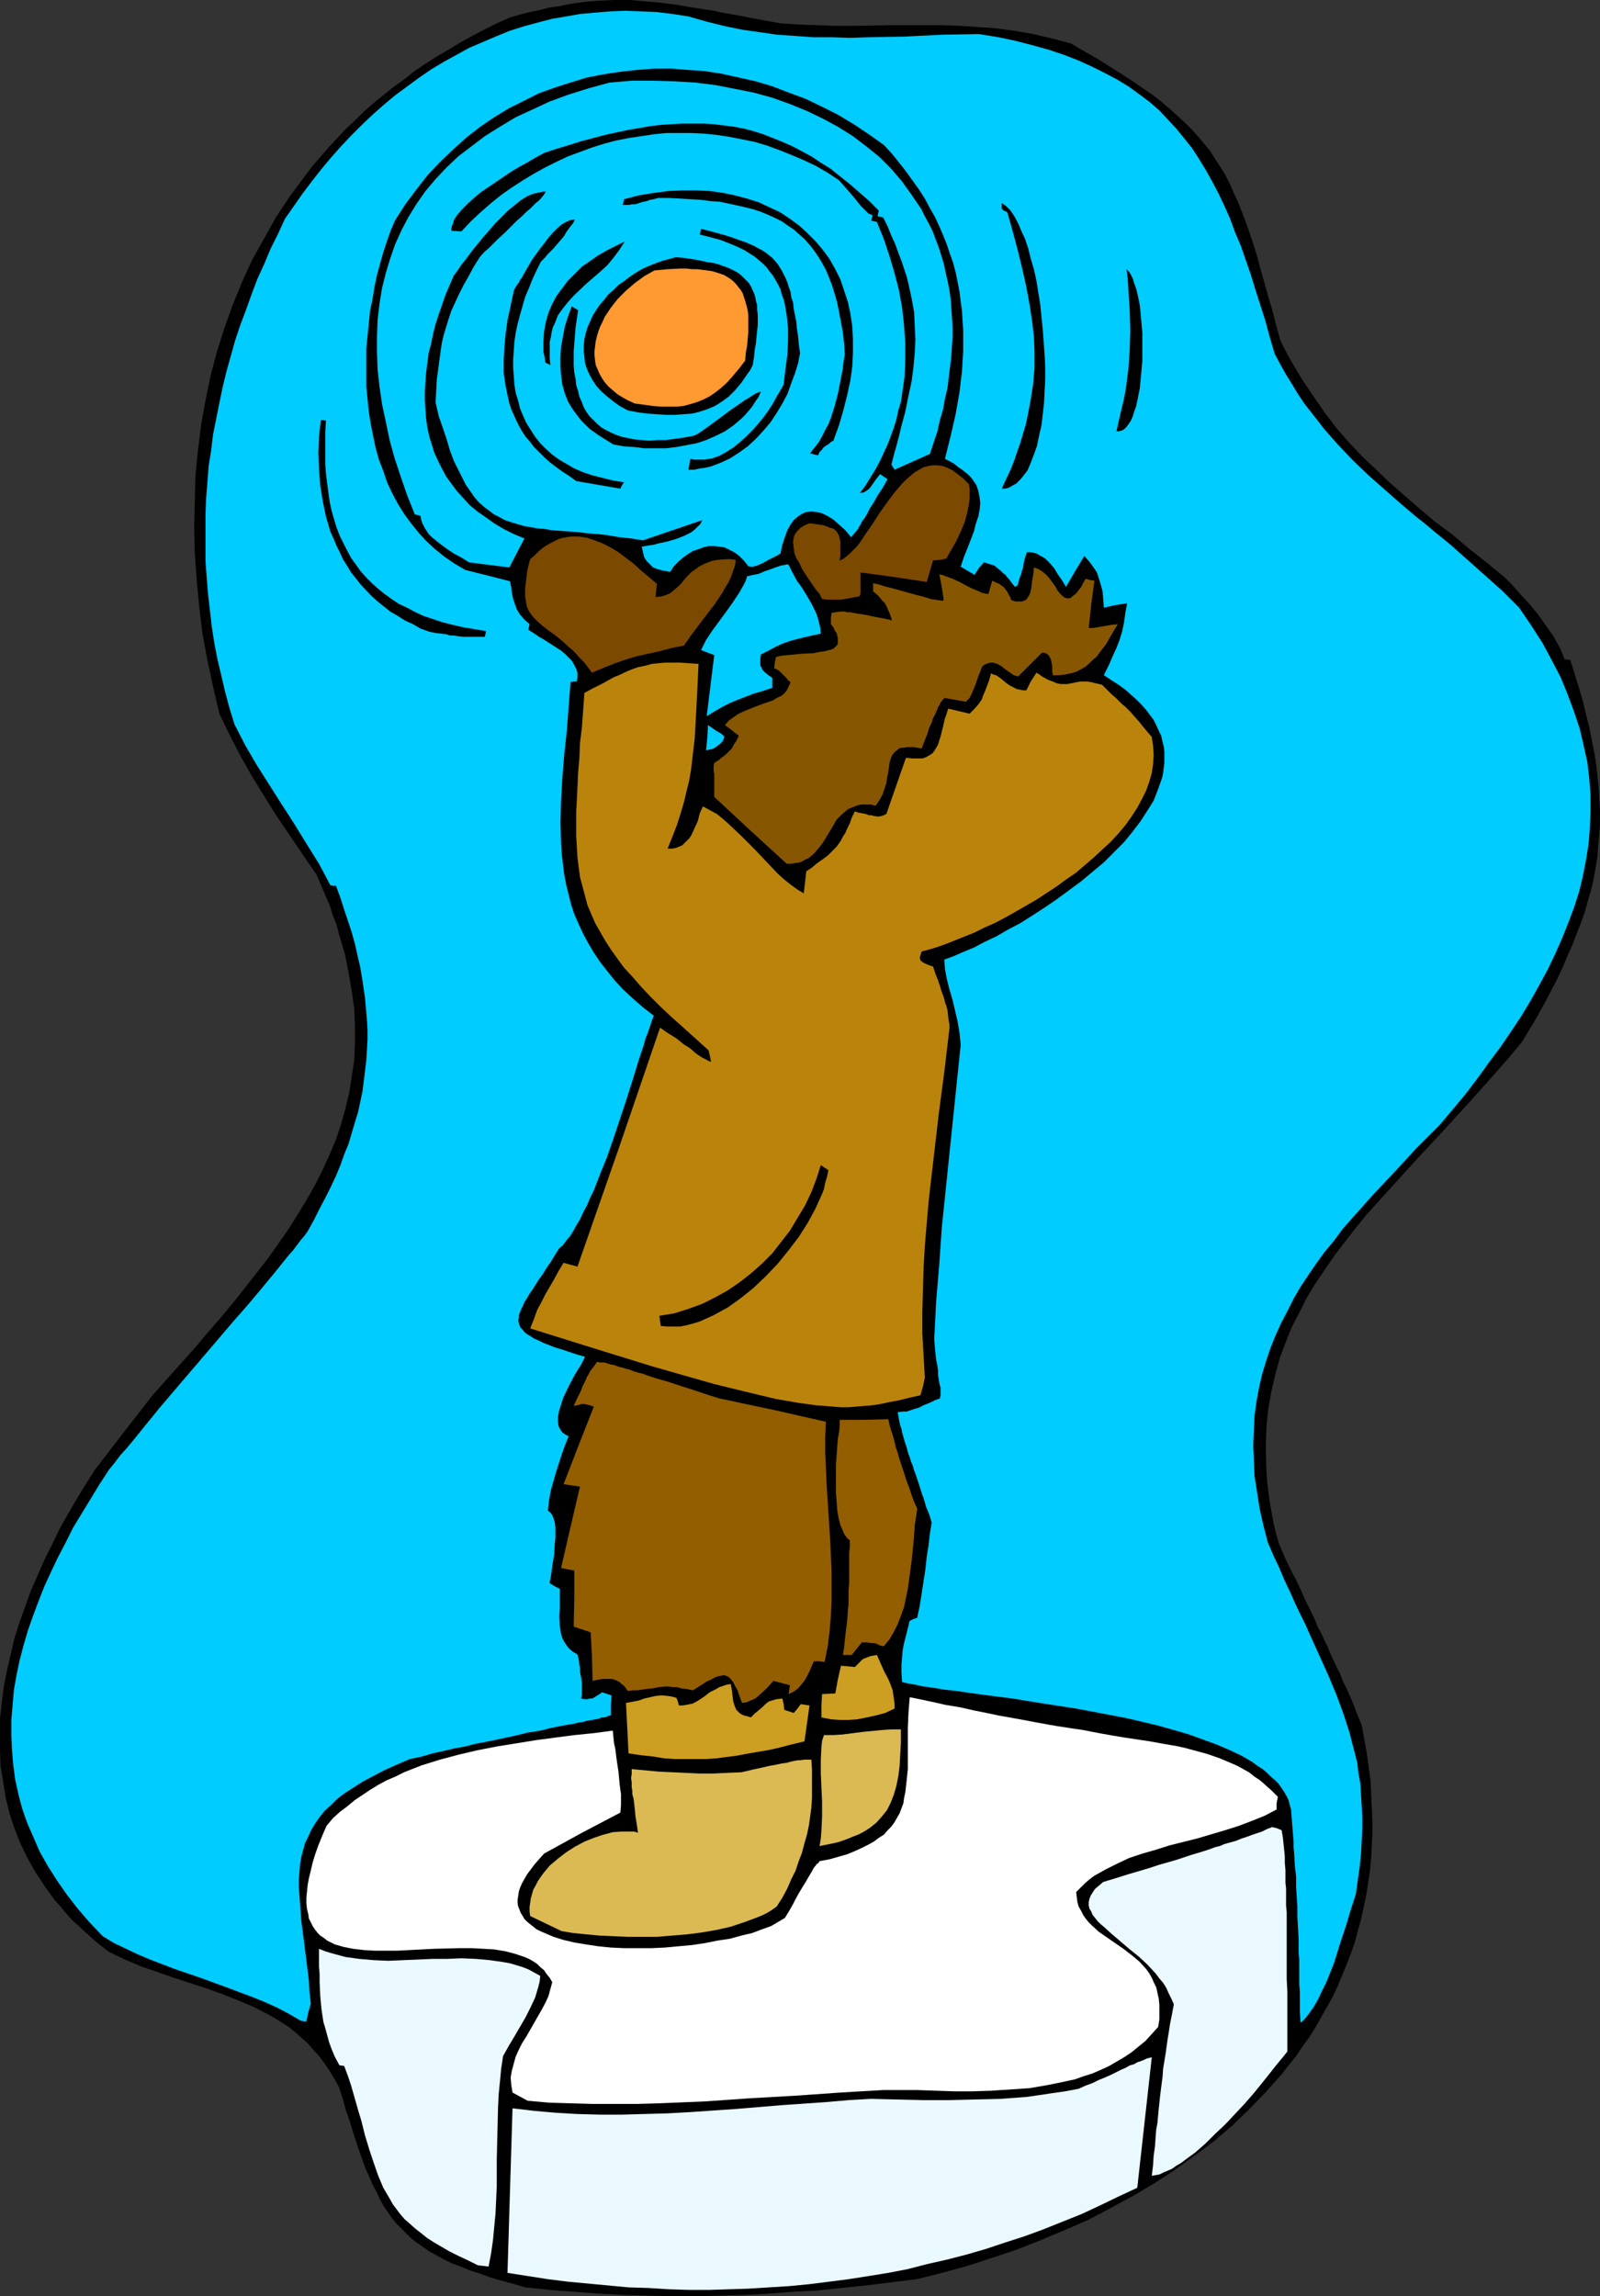
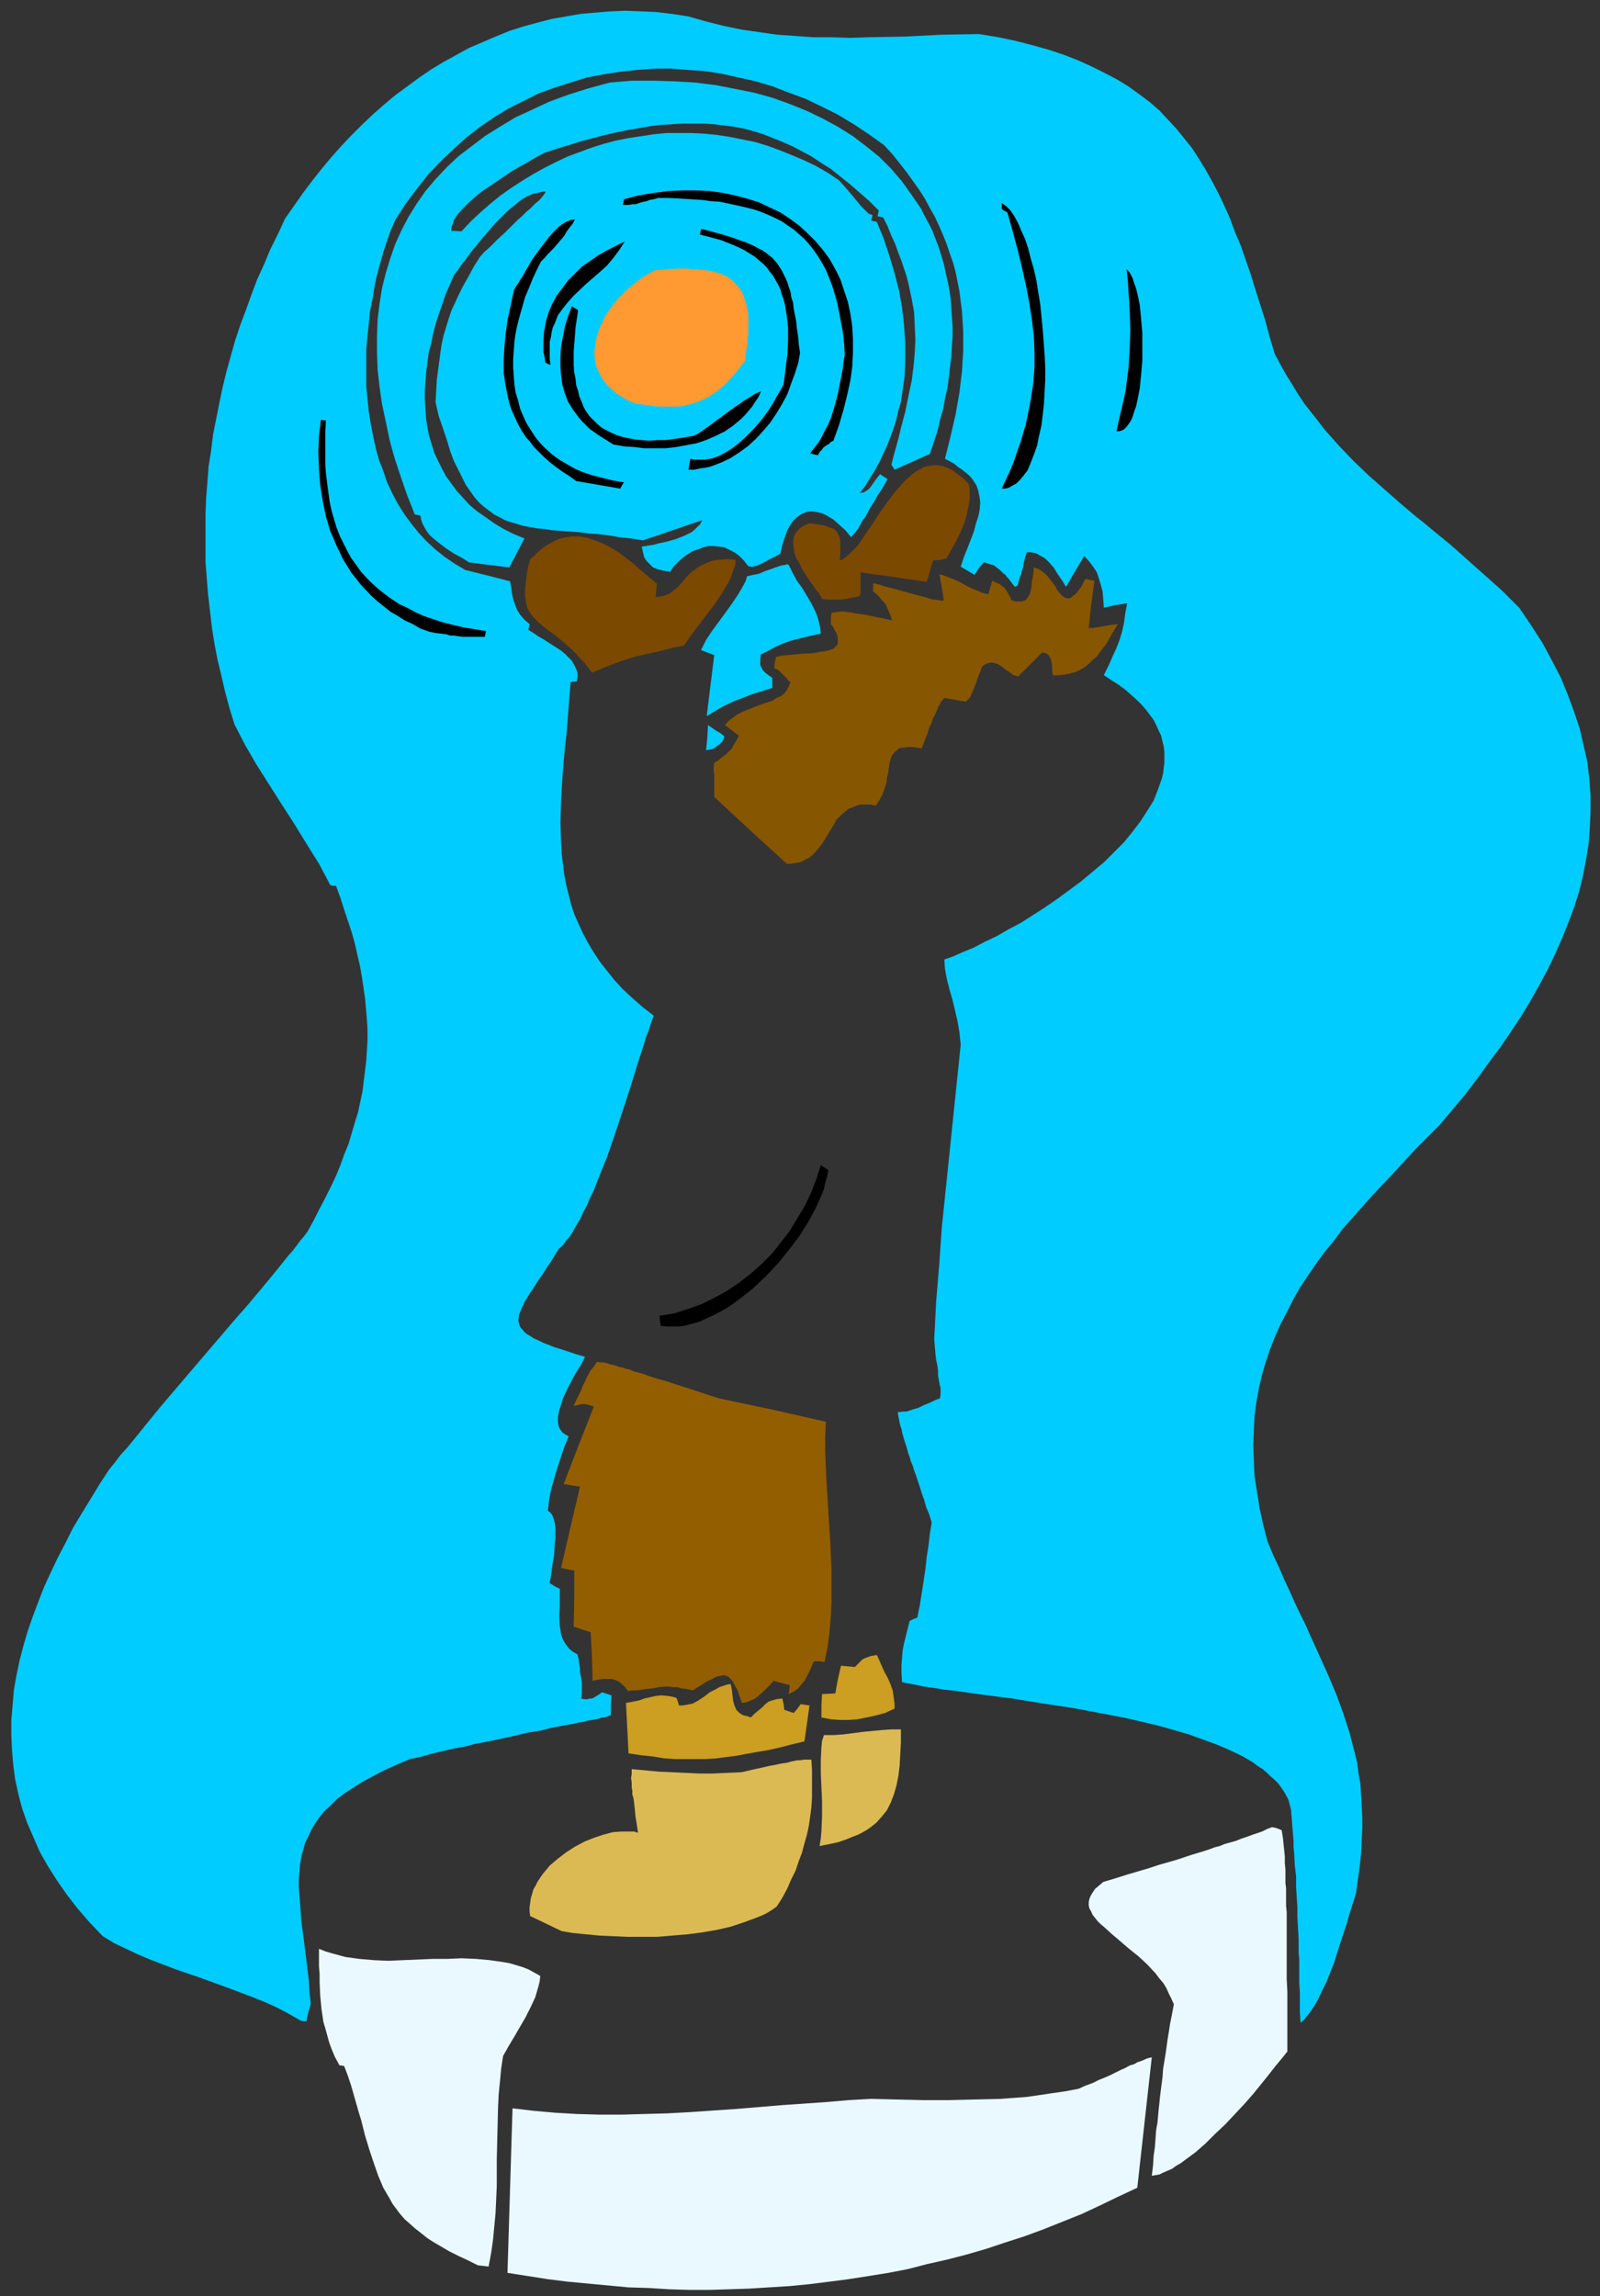
<svg xmlns="http://www.w3.org/2000/svg" xmlns:ns1="http://sodipodi.sourceforge.net/DTD/sodipodi-0.dtd" xmlns:ns2="http://www.inkscape.org/namespaces/inkscape" version="1.0" width="108.515mm" height="155.711mm" id="svg30" ns1:docname="Eskimo Warming Hands.wmf">
  <rect width="100%" height="100%" fill="#333333" stroke="none" />
  <ns1:namedview id="namedview30" pagecolor="#ffffff" bordercolor="#000000" borderopacity="0.25" ns2:showpageshadow="2" ns2:pageopacity="0.0" ns2:pagecheckerboard="0" ns2:deskcolor="#d1d1d1" ns2:document-units="mm" />
  <defs id="defs1">
    <pattern id="WMFhbasepattern" patternUnits="userSpaceOnUse" width="6" height="6" x="0" y="0" />
  </defs>
-   <path style="fill:#000000;fill-opacity:1;fill-rule:evenodd;stroke:none" d="m 134.611,586.253 -3.232,-0.97 -3.07,-0.808 -2.747,-0.808 -2.586,-0.97 -2.586,-0.808 -2.262,-0.97 -2.262,-0.808 -1.939,-0.97 -2.101,-1.131 -1.778,-0.97 -1.616,-1.131 -1.616,-1.131 -1.454,-1.131 -1.293,-1.293 -1.293,-1.293 -1.293,-1.293 -1.131,-1.454 -1.131,-1.616 -0.97,-1.454 -0.97,-1.778 -0.808,-1.778 -0.97,-1.778 -0.808,-1.939 -0.97,-2.101 -0.808,-2.262 -0.808,-2.262 -0.808,-2.424 -0.808,-2.424 -0.808,-2.747 -0.97,-2.747 -0.808,-2.909 -0.97,-3.07 -1.131,-2.101 -1.293,-2.101 -1.293,-1.939 -1.454,-1.939 -1.454,-1.616 -1.454,-1.616 -1.616,-1.454 -1.616,-1.454 -1.616,-1.293 -1.778,-1.131 -1.778,-1.131 -1.778,-0.97 -3.717,-1.939 -3.878,-1.616 -4.04,-1.616 -4.04,-1.454 -8.403,-2.747 -4.202,-1.454 -4.202,-1.454 -4.202,-1.778 -4.04,-1.939 -2.101,-1.616 -1.939,-1.616 -1.778,-1.616 -1.778,-1.616 -1.778,-1.616 -1.616,-1.778 -1.454,-1.778 -1.454,-1.616 -2.586,-3.555 -2.424,-3.717 -2.101,-3.717 -1.778,-3.717 -1.454,-3.717 -1.293,-3.878 L 1.454,460.696 0.808,456.656 0.162,452.778 0,448.739 v -4.201 -4.04 l 0.485,-4.201 0.485,-4.04 0.808,-4.04 0.97,-4.201 0.97,-4.201 1.293,-4.04 1.454,-4.04 1.454,-4.04 1.778,-4.04 1.778,-4.04 1.939,-3.878 1.939,-4.04 2.101,-3.717 2.262,-3.878 2.262,-3.717 2.262,-3.555 7.434,-9.695 7.434,-9.534 3.717,-4.201 7.11,-7.918 3.394,-4.04 3.232,-3.717 3.232,-3.878 3.07,-3.878 2.909,-3.717 2.909,-3.717 2.747,-3.878 2.586,-3.717 2.424,-3.878 2.262,-3.717 2.101,-3.717 1.939,-3.878 1.778,-3.878 1.616,-3.878 1.293,-3.878 1.131,-4.04 0.97,-4.04 0.646,-4.201 0.646,-4.201 0.162,-4.201 v -4.363 l -0.162,-4.525 -0.646,-4.525 -0.808,-4.686 -0.97,-4.848 -1.454,-4.848 -0.646,-2.585 -0.97,-2.424 -0.808,-2.585 -1.131,-2.585 -1.131,-2.747 -1.131,-2.585 -3.555,-5.171 -3.394,-5.009 -3.394,-5.009 -3.232,-5.171 -3.07,-5.009 -2.909,-5.171 -2.747,-5.333 -2.586,-5.332 -1.616,-6.948 -1.454,-6.787 -1.293,-6.948 -0.808,-6.787 -0.646,-6.787 -0.485,-6.787 -0.162,-6.625 0.162,-6.787 0.162,-6.464 0.646,-6.625 0.808,-6.464 1.131,-6.302 1.293,-6.302 1.616,-6.14 1.939,-6.14 2.101,-5.817 2.424,-5.979 2.586,-5.656 3.07,-5.494 3.07,-5.494 3.555,-5.333 3.717,-5.009 1.939,-2.585 2.101,-2.424 2.101,-2.424 2.101,-2.262 2.262,-2.424 2.424,-2.262 2.262,-2.262 2.424,-2.101 2.586,-2.101 2.586,-2.101 2.747,-1.939 2.586,-2.101 2.909,-1.939 2.747,-1.778 3.07,-1.778 2.909,-1.778 3.232,-1.778 3.07,-1.616 3.232,-1.616 3.232,-1.454 2.747,-0.808 2.586,-0.646 2.424,-0.485 2.424,-0.646 2.424,-0.323 2.262,-0.485 2.101,-0.323 2.101,-0.323 4.04,-0.323 L 157.558,0 h 3.878 l 3.717,0.323 3.717,0.323 3.878,0.485 3.878,0.646 4.04,0.646 2.262,0.323 2.101,0.485 4.686,0.808 2.424,0.485 2.586,0.485 2.586,0.485 2.747,0.485 4.848,0.323 4.686,0.162 4.686,0.162 h 4.525 l 9.211,-0.162 h 9.211 4.525 l 4.525,0.162 4.686,0.323 4.525,0.323 4.686,0.646 4.686,0.808 4.848,1.131 4.848,1.293 3.555,2.101 3.394,1.939 3.07,1.939 3.07,1.939 2.747,1.778 2.586,1.778 2.586,1.778 2.262,1.778 2.101,1.778 1.939,1.778 1.939,1.778 1.778,1.778 1.616,1.778 1.616,1.939 1.454,1.778 1.293,2.101 1.293,1.939 1.293,2.101 1.131,2.262 0.97,2.262 1.131,2.424 0.97,2.424 0.97,2.585 0.97,2.747 0.97,2.909 0.97,3.07 0.808,3.07 0.97,3.393 0.97,3.555 1.131,3.717 0.97,3.878 1.131,4.04 1.293,2.585 1.293,2.424 1.454,2.424 1.454,2.424 2.909,4.363 2.909,4.201 3.07,4.04 3.232,3.717 3.394,3.555 3.555,3.393 3.555,3.393 3.717,3.232 3.878,3.393 4.04,3.393 4.363,3.232 4.202,3.555 4.525,3.555 4.686,3.878 2.101,2.101 2.101,2.424 2.262,2.424 2.101,2.585 1.939,2.747 1.939,2.747 1.616,2.909 0.646,1.454 0.646,1.616 h 0.646 l 0.808,0.162 1.131,3.717 1.131,3.555 0.97,3.393 0.808,3.393 0.808,3.232 0.646,3.232 0.646,3.232 0.485,3.07 0.323,3.07 0.323,3.07 0.162,2.909 0.162,2.909 v 2.909 l -0.162,2.909 -0.323,2.909 -0.162,2.747 -0.485,2.909 -0.485,2.747 -0.646,2.909 -0.808,2.747 -0.808,2.909 -0.97,2.747 -1.131,2.909 -1.131,2.909 -1.293,2.909 -1.293,3.07 -1.454,3.07 -1.616,3.07 -1.616,3.07 -1.778,3.232 -1.939,3.232 -1.939,3.232 -3.394,4.04 -3.394,3.878 -6.787,7.595 -6.787,7.433 -6.626,7.11 -6.464,7.11 -3.07,3.393 -3.07,3.393 -2.909,3.555 -2.747,3.555 -2.747,3.555 -2.424,3.555 -2.424,3.555 -2.262,3.717 -1.939,3.878 -1.939,3.717 -1.616,4.04 -1.454,3.878 -1.131,4.201 -0.97,4.201 -0.808,4.363 -0.485,4.525 -0.162,4.686 v 2.424 l 0.162,4.848 0.162,2.424 0.323,2.585 0.323,2.585 0.485,2.585 0.485,2.747 0.646,2.747 0.808,2.747 1.454,3.393 1.454,3.07 1.454,2.747 1.293,2.747 1.131,2.585 1.131,2.262 1.131,2.262 0.808,2.101 0.97,1.778 0.808,1.778 0.808,1.616 0.646,1.616 0.646,1.454 0.646,1.293 0.485,1.131 0.646,1.131 0.808,2.101 0.808,1.616 0.808,1.778 0.646,1.454 1.131,2.909 0.646,1.616 0.808,1.939 0.646,3.555 0.646,3.555 0.485,3.555 0.485,3.555 0.162,3.393 0.162,3.555 0.162,3.232 v 3.393 l -0.162,3.232 -0.162,3.232 -0.323,3.232 -0.485,3.232 -0.485,3.07 -0.646,3.07 -0.646,2.909 -0.808,2.909 -0.808,3.07 -0.97,2.747 -1.131,2.909 -1.131,2.747 -1.131,2.747 -1.293,2.747 -1.454,2.585 -1.454,2.585 -1.454,2.585 -1.616,2.585 -1.778,2.424 -1.616,2.424 -1.939,2.424 -1.778,2.262 -4.04,4.525 -4.202,4.363 -4.363,4.201 -4.686,4.04 -5.01,3.717 -5.171,3.717 -5.171,3.393 -5.494,3.232 -5.656,3.07 -5.818,3.07 -5.979,2.585 -6.141,2.585 -6.141,2.424 -6.302,2.101 -6.464,2.101 -6.464,1.778 -6.464,1.616 -6.626,0.808 -6.464,0.808 -6.302,0.646 -6.302,0.646 -6.302,0.323 -6.141,0.485 -6.141,0.323 -6.141,0.162 -6.141,0.162 h -6.141 l -6.302,-0.162 -6.141,-0.162 -6.141,-0.323 -6.302,-0.485 -6.464,-0.485 z" id="path1" />
  <path style="fill:#eaf9ff;fill-opacity:1;fill-rule:evenodd;stroke:none" d="m 130.086,582.536 0.646,-21.168 0.646,-21.007 5.494,0.646 5.494,0.485 5.494,0.323 5.818,0.162 h 5.818 l 5.656,-0.162 5.979,-0.162 5.818,-0.323 11.797,-0.808 11.635,-0.97 11.635,-0.808 5.494,-0.485 5.656,-0.323 6.464,0.162 6.787,0.162 h 6.626 l 6.626,-0.162 6.787,-0.162 6.626,-0.485 3.394,-0.485 3.232,-0.485 3.394,-0.485 3.394,-0.646 1.778,-0.808 1.778,-0.646 1.616,-0.808 1.616,-0.646 1.454,-0.646 1.293,-0.646 1.293,-0.646 1.131,-0.485 1.131,-0.646 1.131,-0.323 0.808,-0.485 0.97,-0.323 0.808,-0.323 0.646,-0.323 0.646,-0.162 0.646,-0.162 -3.717,33.449 -4.848,2.262 -4.686,2.262 -4.848,2.262 -4.848,1.939 -4.848,1.939 -4.848,1.778 -5.01,1.616 -4.848,1.616 -5.01,1.454 -5.01,1.293 -5.01,1.131 -5.01,1.293 -5.01,0.97 -5.01,0.808 -5.171,0.808 -5.01,0.646 -5.171,0.646 -5.01,0.485 -5.171,0.323 -5.171,0.323 -5.01,0.162 -5.171,0.162 h -5.171 l -5.171,-0.162 -5.171,-0.323 -5.171,-0.162 -5.171,-0.485 -5.171,-0.485 -5.171,-0.485 -5.171,-0.646 z" id="path2" />
  <path style="fill:#eaf9ff;fill-opacity:1;fill-rule:evenodd;stroke:none" d="m 122.491,580.597 -2.586,-1.293 -2.424,-1.131 -2.262,-1.131 -1.939,-1.131 -1.939,-1.131 -1.778,-1.131 -1.616,-1.293 -1.454,-1.131 -1.454,-1.293 -1.293,-1.131 -1.131,-1.293 -0.97,-1.293 -0.97,-1.293 -0.808,-1.454 -1.616,-2.747 -1.293,-3.07 -1.131,-3.232 -1.131,-3.393 -1.131,-3.717 -0.97,-3.878 -0.646,-2.101 -0.646,-2.262 -0.646,-2.262 -0.646,-2.262 -0.808,-2.424 -0.97,-2.585 -0.808,-0.162 H 87.101 l -0.162,-0.162 -1.131,-2.101 -0.808,-1.939 -0.646,-1.778 -0.485,-1.778 -0.485,-1.778 -0.485,-1.616 -0.485,-3.232 -0.323,-3.393 -0.162,-3.555 v -2.101 L 81.769,504.003 v -2.262 -2.262 l 1.616,0.646 1.616,0.485 1.778,0.485 1.778,0.485 3.555,0.485 3.717,0.323 3.717,0.162 3.717,-0.162 7.595,-0.323 h 3.717 l 3.717,-0.162 3.717,0.162 3.555,0.323 3.394,0.485 1.778,0.323 1.616,0.485 1.616,0.485 1.616,0.646 1.454,0.808 1.454,0.808 -0.162,1.454 -0.323,1.293 -0.808,2.747 -1.131,2.424 -1.293,2.585 -2.909,5.009 -1.454,2.424 -1.454,2.585 -0.485,3.232 -0.323,3.393 -0.323,3.232 -0.162,3.393 -0.162,6.625 -0.162,6.787 v 6.787 l -0.323,6.948 -0.323,3.393 -0.323,3.393 -0.485,3.393 -0.646,3.393 -1.293,-0.162 z" id="path3" />
-   <path style="fill:#ffffff;fill-opacity:1;fill-rule:evenodd;stroke:none" d="m 135.257,538.422 -3.878,-2.101 -0.323,-1.939 -0.162,-1.939 0.323,-1.778 0.485,-1.778 0.485,-1.778 0.808,-1.778 0.808,-1.616 1.131,-1.778 1.939,-3.393 1.939,-3.393 0.97,-1.778 0.808,-1.778 0.485,-1.778 0.485,-1.778 -0.646,-1.131 -0.808,-0.97 -0.646,-0.97 -0.97,-0.808 -0.808,-0.808 -0.97,-0.646 -1.131,-0.646 -1.131,-0.485 -2.424,-0.808 -2.424,-0.646 -2.909,-0.485 -2.747,-0.162 -3.07,-0.162 h -3.07 l -6.464,0.162 -6.302,0.323 -3.07,0.162 h -3.07 -2.909 l -2.747,-0.162 -2.747,-0.323 -2.424,-0.485 -2.262,-0.646 -0.97,-0.485 -0.97,-0.485 -0.808,-0.646 -0.97,-0.646 -0.646,-0.646 -0.646,-0.808 -0.646,-0.97 -0.485,-0.97 -0.485,-0.97 -0.162,-1.131 -0.323,-1.293 -0.162,-1.454 v -1.454 l 0.162,-1.616 0.162,-1.616 0.323,-1.778 0.485,-1.939 0.485,-2.101 0.646,-2.101 0.808,-2.262 0.97,-2.424 1.131,-2.585 1.616,-1.939 1.778,-1.616 1.939,-1.454 1.939,-1.616 1.939,-1.293 1.939,-1.293 2.101,-1.293 2.101,-1.131 2.262,-0.97 2.262,-1.131 4.525,-1.778 4.686,-1.454 4.848,-1.293 4.848,-1.131 5.01,-0.97 5.01,-0.808 5.01,-0.808 4.848,-0.646 5.01,-0.646 4.848,-0.485 4.848,-0.646 0.162,1.616 0.162,1.616 0.323,1.454 0.162,1.293 0.162,1.293 0.162,1.131 0.323,2.101 0.162,1.778 0.162,1.616 0.162,1.293 0.162,0.97 v 0.97 0.808 1.131 l -0.162,1.939 -9.857,5.171 -9.696,5.333 -1.293,1.454 -1.131,1.293 -0.97,1.293 -0.97,1.293 -0.646,1.131 -0.646,1.131 -0.485,1.131 -0.323,0.97 -0.162,1.131 -0.162,0.97 v 0.97 l 0.162,0.808 0.323,0.808 0.323,0.808 0.485,0.808 0.485,0.808 0.646,0.646 0.808,0.646 0.808,0.646 0.808,0.646 0.97,0.485 1.131,0.485 2.262,0.97 2.586,0.808 2.747,0.646 2.909,0.485 3.232,0.485 3.232,0.323 3.394,0.162 h 3.394 3.555 l 3.555,-0.162 3.394,-0.323 3.555,-0.323 3.232,-0.485 3.232,-0.646 3.232,-0.485 2.909,-0.808 2.747,-0.646 2.586,-0.97 2.262,-0.808 1.939,-1.131 0.808,-0.485 0.808,-0.485 0.808,-1.293 0.646,-1.131 0.646,-1.131 0.485,-0.97 0.97,-1.778 0.97,-1.616 0.808,-1.293 0.646,-1.131 0.485,-0.808 0.485,-0.808 0.323,-0.646 0.323,-0.485 0.323,-0.323 0.162,-0.323 0.485,-0.323 0.323,-0.485 2.586,-0.485 2.262,-0.646 2.262,-0.646 1.939,-0.808 1.778,-0.808 1.616,-0.808 1.454,-0.808 1.293,-0.97 1.293,-0.808 0.97,-1.131 0.97,-0.97 0.808,-1.131 0.646,-1.131 0.646,-1.131 0.485,-1.293 0.485,-1.293 0.162,-1.293 0.323,-1.454 0.323,-2.909 0.323,-3.07 v -3.232 -3.555 -3.717 l 0.162,-3.878 0.323,-4.04 2.424,0.485 2.262,0.485 2.262,0.485 2.101,0.485 1.939,0.323 1.939,0.323 3.555,0.808 3.232,0.646 3.07,0.646 6.302,1.131 3.394,0.646 3.555,0.646 1.939,0.323 2.101,0.323 2.101,0.323 2.262,0.323 2.424,0.485 2.586,0.485 2.747,0.485 2.909,0.485 3.232,0.485 3.232,0.485 3.555,0.646 3.717,0.646 2.101,0.485 1.778,0.485 3.555,0.97 3.232,1.131 3.07,1.293 1.454,0.646 1.454,0.808 1.454,0.808 1.454,1.131 1.454,0.97 1.454,1.293 1.454,1.293 1.616,1.616 -0.162,0.808 -0.162,0.808 v 1.616 l -3.07,1.616 -3.232,1.293 -3.394,1.293 -3.555,1.131 -7.11,2.101 -7.11,1.778 -3.555,1.131 -3.394,0.97 -3.394,1.131 -3.07,1.454 -2.909,1.454 -2.909,1.616 -1.293,0.97 -1.131,0.97 -1.131,1.131 -1.131,1.131 0.162,1.293 0.162,1.293 0.323,1.131 0.646,1.131 0.485,0.97 0.646,0.97 0.808,0.97 0.808,0.808 1.778,1.616 2.101,1.454 2.101,1.454 2.101,1.454 2.101,1.616 1.939,1.616 1.778,1.939 0.808,1.131 0.646,1.131 0.485,1.131 0.646,1.293 0.323,1.454 0.323,1.454 0.162,1.616 v 1.778 1.939 l -0.323,1.939 -1.616,1.778 -1.616,1.778 -1.778,1.454 -1.778,1.454 -1.939,1.293 -1.939,1.131 -1.939,1.131 -2.101,0.97 -2.262,0.97 -2.101,0.646 -2.262,0.808 -2.262,0.485 -2.262,0.485 -2.424,0.485 -4.686,0.808 -4.848,0.323 -4.848,0.323 -4.848,0.162 h -4.848 l -4.686,-0.162 -4.686,-0.162 h -4.525 -4.202 l -5.656,0.323 -5.494,0.323 -11.473,0.808 -11.473,0.646 -11.635,0.808 -11.635,0.485 -5.656,0.162 h -5.656 -5.818 l -5.656,-0.162 -5.494,-0.162 z" id="path4" />
  <path style="fill:#eaf9ff;fill-opacity:1;fill-rule:evenodd;stroke:none" d="m 295.239,557.651 0.323,-2.585 0.162,-2.585 0.323,-2.262 0.162,-2.262 0.162,-2.101 0.323,-1.778 0.162,-1.778 0.162,-1.778 0.162,-1.454 0.162,-1.616 0.323,-2.585 0.323,-2.424 0.162,-2.262 0.323,-1.939 0.323,-1.939 0.485,-3.555 0.323,-1.939 0.323,-2.101 0.485,-2.424 0.485,-2.585 -0.646,-1.454 -0.646,-1.293 -0.646,-1.454 -0.808,-1.293 -0.97,-1.131 -0.97,-1.293 -2.101,-2.262 -2.262,-2.101 -2.424,-1.939 -2.262,-1.939 -1.131,-0.97 -0.97,-0.808 -1.939,-1.778 -0.97,-0.808 -0.808,-0.808 -0.646,-0.808 -0.646,-0.808 -0.323,-0.808 -0.485,-0.808 -0.162,-0.808 v -0.808 l 0.162,-0.808 0.323,-0.808 0.485,-0.808 0.646,-0.97 0.97,-0.808 1.131,-0.97 3.232,-0.97 3.07,-0.97 2.747,-0.808 2.747,-0.808 2.424,-0.808 2.262,-0.646 2.262,-0.646 1.939,-0.646 1.939,-0.646 1.616,-0.485 1.616,-0.485 1.454,-0.485 1.293,-0.485 1.293,-0.323 1.131,-0.485 1.131,-0.323 1.778,-0.485 1.616,-0.646 1.454,-0.485 1.293,-0.485 2.424,-0.808 1.293,-0.646 1.293,-0.485 1.293,0.323 1.131,0.485 0.323,1.939 0.162,1.616 0.323,3.07 v 1.778 l 0.162,1.778 v 2.101 1.293 l 0.162,1.293 v 1.293 3.232 l 0.162,1.616 v 1.939 2.101 4.686 2.585 5.817 l 0.162,3.232 v 7.11 4.04 4.201 l -0.646,0.808 -0.646,0.808 -0.808,0.97 -0.808,0.97 -1.778,2.262 -1.939,2.424 -2.101,2.585 -2.262,2.585 -2.424,2.585 -2.586,2.747 -2.586,2.424 -2.424,2.424 -2.586,2.262 -2.424,1.778 -1.293,0.97 -1.131,0.646 -1.131,0.808 -1.131,0.485 -1.131,0.485 -0.97,0.485 -0.97,0.162 z" id="path5" />
  <path style="fill:#00ccff;fill-opacity:1;fill-rule:evenodd;stroke:none" d="m 77.082,517.9 -3.07,-1.778 -3.07,-1.616 -3.232,-1.454 -3.232,-1.293 -6.464,-2.424 -6.626,-2.424 -6.626,-2.262 -6.302,-2.424 -3.07,-1.293 -3.07,-1.454 -3.07,-1.454 -2.909,-1.778 -3.394,-3.555 -3.07,-3.555 -2.747,-3.555 -2.586,-3.717 -2.262,-3.555 -2.101,-3.717 -1.616,-3.717 -1.616,-3.717 -1.293,-3.717 -0.97,-3.717 -0.808,-3.717 -0.485,-3.717 -0.323,-3.878 -0.162,-3.717 v -3.878 l 0.323,-3.717 0.323,-3.878 0.646,-3.717 0.808,-3.878 0.97,-3.717 1.131,-3.878 1.293,-3.717 1.454,-3.878 1.454,-3.717 1.778,-3.878 1.778,-3.717 1.939,-3.717 1.939,-3.878 2.262,-3.717 2.262,-3.717 2.262,-3.717 2.424,-3.717 1.454,-1.778 1.454,-1.939 1.616,-1.778 1.616,-1.939 3.394,-4.201 3.555,-4.363 3.717,-4.363 3.717,-4.363 7.595,-8.888 3.717,-4.363 3.555,-4.04 3.394,-4.04 3.07,-3.717 1.454,-1.778 1.293,-1.616 1.293,-1.616 1.293,-1.454 0.97,-1.293 0.97,-1.293 0.97,-1.131 0.808,-1.131 1.616,-2.909 1.454,-2.909 1.454,-2.747 1.454,-2.909 1.293,-2.747 1.131,-2.747 0.97,-2.747 1.131,-2.747 0.808,-2.747 0.808,-2.747 0.808,-2.585 1.131,-5.332 0.323,-2.585 0.323,-2.585 0.323,-2.747 0.162,-2.585 0.162,-2.747 v -2.585 l -0.162,-2.585 -0.485,-5.494 -0.808,-5.494 -0.485,-2.747 -0.646,-2.747 -0.646,-2.909 -0.808,-2.909 -0.97,-2.909 -0.97,-2.909 -0.97,-3.07 -1.131,-3.07 h -0.808 l -0.646,-0.162 -2.909,-5.494 -3.232,-5.171 -3.07,-5.009 -3.232,-5.009 -6.464,-10.18 -2.909,-5.009 -2.747,-5.332 -1.293,-4.201 -1.131,-4.201 -0.97,-4.201 -0.97,-4.04 -0.808,-4.201 -0.646,-4.201 -0.485,-4.201 -0.485,-4.201 -0.323,-4.04 -0.323,-4.201 v -4.04 -4.201 -4.04 l 0.162,-4.04 0.323,-4.04 0.323,-4.201 0.646,-4.04 0.485,-4.04 0.808,-4.04 0.808,-4.04 0.808,-3.878 0.97,-4.04 1.131,-4.04 1.131,-4.04 1.293,-3.878 1.454,-3.878 1.454,-4.04 1.454,-3.878 1.778,-3.878 1.616,-3.878 1.939,-3.878 1.778,-3.878 2.262,-3.232 2.262,-3.232 2.424,-3.232 2.424,-3.07 2.424,-2.909 2.586,-2.909 2.747,-2.909 2.586,-2.585 2.909,-2.747 2.747,-2.424 2.909,-2.424 3.07,-2.262 3.07,-2.262 3.07,-2.101 3.232,-1.939 3.232,-1.778 3.232,-1.778 3.394,-1.454 3.394,-1.454 3.555,-1.454 3.555,-1.131 3.555,-0.97 3.717,-0.97 3.717,-0.646 3.717,-0.646 3.717,-0.323 3.878,-0.323 3.878,-0.162 4.04,0.162 3.878,0.162 4.04,0.485 4.202,0.646 4.525,1.293 4.525,1.131 4.686,0.97 4.525,0.646 4.525,0.646 4.686,0.323 4.525,0.323 h 4.686 l 4.686,0.162 4.686,-0.162 9.373,-0.162 9.534,-0.485 9.534,-0.162 5.01,0.808 4.525,0.97 4.363,1.131 4.04,1.131 3.878,1.293 3.717,1.454 3.555,1.616 3.232,1.616 3.07,1.616 2.909,1.778 2.909,2.101 2.586,1.939 2.424,2.101 2.262,2.424 2.101,2.262 2.101,2.585 1.939,2.424 1.778,2.747 1.778,2.909 1.616,2.909 1.616,3.07 1.454,3.07 1.454,3.232 1.293,3.555 1.454,3.393 1.293,3.717 1.293,3.717 1.131,3.717 1.293,4.04 1.293,4.04 1.131,4.201 1.293,4.363 1.454,2.747 1.454,2.585 1.616,2.585 1.454,2.424 1.616,2.424 1.778,2.262 1.778,2.262 1.616,2.101 3.717,4.201 3.717,3.878 3.878,3.717 4.04,3.555 4.04,3.555 4.202,3.555 2.262,1.778 2.101,1.778 4.363,3.555 4.363,3.878 4.363,3.878 4.525,4.04 4.363,4.363 3.07,4.525 2.909,4.525 2.424,4.525 2.262,4.363 1.778,4.363 1.616,4.363 1.454,4.363 0.97,4.201 0.97,4.363 0.485,4.201 0.323,4.201 v 4.04 l -0.162,4.201 -0.323,4.201 -0.646,4.04 -0.808,4.201 -0.97,4.04 -1.293,4.04 -1.454,3.878 -1.616,4.04 -1.778,4.04 -1.939,4.04 -2.101,3.878 -2.262,4.04 -2.424,4.04 -2.586,3.878 -2.747,4.04 -2.909,3.878 -2.909,4.04 -3.07,4.04 -3.232,3.878 -3.394,4.04 -5.979,5.979 -5.656,6.14 -5.494,5.817 -5.171,5.817 -2.586,2.909 -2.262,3.07 -2.424,2.909 -2.101,2.909 -2.101,3.07 -1.939,2.909 -1.778,3.07 -1.616,3.232 -1.616,3.07 -1.454,3.232 -1.293,3.232 -1.131,3.393 -0.97,3.232 -0.808,3.555 -0.646,3.555 -0.485,3.555 -0.162,3.717 -0.162,3.717 0.162,3.878 0.162,4.04 0.646,4.04 0.646,4.201 0.97,4.363 1.131,4.363 1.454,3.393 1.454,3.07 1.293,3.07 1.454,3.07 1.293,2.909 1.293,2.747 1.454,2.909 1.131,2.585 2.424,5.333 2.262,5.009 2.101,5.009 1.778,4.848 1.616,5.009 0.646,2.585 0.646,2.424 0.646,2.585 0.323,2.747 0.485,2.585 0.162,2.909 0.162,2.747 0.162,2.909 v 3.07 l -0.162,3.07 -0.162,3.232 -0.323,3.232 -0.485,3.393 -0.485,3.555 -0.485,1.616 -0.646,1.939 -0.646,2.101 -0.646,2.262 -0.808,2.424 -0.808,2.424 -1.616,5.171 -0.97,2.424 -0.97,2.424 -1.131,2.262 -0.97,2.101 -1.131,1.939 -1.131,1.616 -1.131,1.454 -0.646,0.646 -0.485,0.323 -0.162,-2.747 v -2.585 -2.424 l -0.162,-2.262 v -2.262 -1.939 -1.939 l -0.162,-1.778 v -1.778 -1.616 l -0.162,-3.07 -0.162,-2.747 v -2.585 l -0.323,-5.009 v -2.747 l -0.323,-2.747 -0.162,-3.07 -0.162,-1.616 v -1.616 l -0.162,-1.939 -0.162,-1.939 -0.162,-2.101 -0.162,-2.101 -0.323,-1.131 -0.323,-1.293 -0.485,-0.97 -0.646,-1.131 -0.646,-0.97 -0.808,-1.131 -0.97,-0.97 -0.97,-0.808 -0.97,-0.97 -1.131,-0.97 -1.293,-0.808 -1.293,-0.97 -2.747,-1.616 -3.07,-1.454 -3.394,-1.454 -3.555,-1.293 -3.555,-1.293 -3.878,-1.131 -4.04,-1.131 -4.04,-0.97 -4.202,-0.97 -4.202,-0.808 -8.565,-1.616 -8.403,-1.293 -4.04,-0.646 -3.878,-0.646 -3.878,-0.485 -3.717,-0.485 -3.555,-0.485 -3.232,-0.485 -3.07,-0.323 -2.909,-0.485 -2.424,-0.323 -2.262,-0.485 -1.778,-0.323 -0.808,-0.162 -0.646,-0.162 -0.162,-2.424 v -1.939 l 0.162,-1.939 0.162,-1.939 0.323,-1.616 0.485,-1.939 0.485,-1.939 0.485,-1.939 0.97,-0.485 0.97,-0.323 0.646,-3.07 0.485,-3.07 0.97,-6.302 0.323,-3.07 0.485,-3.07 0.323,-2.909 0.485,-2.909 -0.646,-2.101 -0.808,-1.939 -0.485,-1.778 -0.646,-1.778 -0.485,-1.616 -0.485,-1.454 -0.485,-1.454 -0.485,-1.293 -0.323,-1.131 -0.485,-1.131 -0.323,-1.131 -0.323,-0.808 -0.485,-1.778 -0.485,-1.454 -0.323,-1.131 -0.323,-1.131 -0.162,-0.97 -0.323,-0.808 -0.323,-1.616 -0.323,-1.778 1.293,-0.162 h 0.97 l 0.97,-0.323 0.97,-0.323 1.131,-0.323 1.293,-0.646 0.808,-0.323 1.131,-0.485 0.97,-0.485 1.293,-0.485 0.162,-0.808 v -0.808 -1.131 l -0.162,-0.485 -0.162,-0.808 -0.162,-0.97 -0.162,-0.97 v -1.131 l -0.162,-1.293 -0.323,-1.454 -0.162,-1.454 -0.162,-1.778 -0.162,-2.101 0.485,-9.534 0.808,-9.695 0.646,-9.372 0.97,-9.372 1.939,-18.745 1.939,-18.745 -0.323,-3.07 -0.485,-2.909 -0.646,-2.747 -0.646,-2.747 -0.808,-2.747 -0.646,-2.585 -0.485,-2.585 -0.162,-2.424 2.262,-0.808 2.586,-1.131 2.747,-1.131 2.747,-1.454 3.07,-1.454 3.07,-1.778 3.07,-1.616 3.07,-1.939 3.232,-2.101 3.07,-2.101 3.07,-2.262 3.07,-2.262 2.909,-2.424 2.909,-2.424 2.586,-2.585 2.586,-2.585 2.101,-2.585 2.101,-2.747 1.778,-2.747 1.616,-2.585 1.131,-2.909 0.97,-2.747 0.323,-1.293 0.162,-1.454 0.162,-1.293 v -1.454 -1.454 l -0.162,-1.293 -0.323,-1.293 -0.323,-1.454 -0.646,-1.293 -0.646,-1.454 -0.646,-1.293 -0.97,-1.293 -0.97,-1.293 -1.131,-1.293 -1.293,-1.293 -1.454,-1.293 -1.454,-1.293 -1.778,-1.293 -1.778,-1.131 -1.939,-1.293 0.646,-1.293 0.646,-1.293 0.97,-2.262 0.97,-2.101 0.808,-2.101 0.646,-2.101 0.485,-2.262 0.323,-2.424 0.485,-2.585 -3.07,0.485 -2.909,0.646 -0.162,-2.262 -0.162,-1.939 -0.485,-1.778 -0.485,-1.616 -0.485,-1.454 -0.97,-1.454 -0.97,-1.293 -1.293,-1.454 -2.424,4.04 -2.262,3.878 -0.97,-1.616 -1.131,-1.616 -0.97,-1.616 -1.131,-1.293 -1.131,-1.131 -0.808,-0.485 -0.646,-0.323 -0.808,-0.485 -0.646,-0.162 -0.97,-0.162 h -0.808 l -0.485,1.454 -0.323,1.293 -0.162,1.131 -0.323,0.97 -0.162,0.808 -0.323,0.646 -0.162,0.646 -0.162,0.485 -0.162,0.646 -0.162,0.485 -0.646,0.323 -0.646,-0.808 -0.97,-1.293 -0.485,-0.485 -0.323,-0.485 -0.485,-0.323 -0.808,-0.808 -0.808,-0.646 -0.808,-0.646 -1.131,-0.323 -1.454,-0.485 -1.293,1.454 -1.131,1.778 -3.555,-2.101 0.808,-2.424 0.97,-2.424 0.808,-2.101 0.808,-2.101 0.485,-1.939 0.646,-1.939 0.323,-1.616 0.162,-1.778 -0.162,-1.454 -0.323,-1.616 -0.485,-1.454 -0.97,-1.454 -0.485,-0.646 -0.646,-0.646 -0.808,-0.646 -0.808,-0.646 -0.97,-0.646 -0.97,-0.808 -1.131,-0.646 -1.293,-0.646 1.454,-5.817 1.293,-5.656 0.485,-2.747 0.485,-2.747 0.323,-2.747 0.323,-2.585 0.162,-2.747 0.162,-2.585 v -2.747 -2.424 l -0.162,-2.585 -0.162,-2.585 -0.323,-2.424 -0.323,-2.585 -0.485,-2.424 -0.485,-2.424 -0.646,-2.424 -0.808,-2.262 -0.808,-2.424 -0.97,-2.424 -0.97,-2.262 -1.131,-2.424 -1.293,-2.262 -1.293,-2.424 -1.454,-2.262 -1.616,-2.262 -1.616,-2.262 -1.778,-2.262 -1.939,-2.424 -2.101,-2.262 -3.878,-2.747 -3.878,-2.585 -4.04,-2.424 -4.202,-2.101 -4.04,-1.939 -4.363,-1.616 -4.202,-1.616 -4.363,-1.293 -4.363,-0.97 -4.363,-0.97 -4.202,-0.646 -4.525,-0.323 -4.202,-0.323 H 167.577 l -4.363,0.323 -4.363,0.485 -4.202,0.646 -4.202,0.808 -4.202,1.293 -4.04,1.293 -4.04,1.454 -3.878,1.939 -3.878,1.939 -3.717,2.262 -3.555,2.424 -3.555,2.747 -3.394,3.07 -3.232,3.07 -3.232,3.393 -2.909,3.717 -2.909,3.878 -2.586,4.04 -1.131,2.585 -0.97,2.747 -0.97,2.909 -0.808,2.909 -0.808,2.909 -0.646,3.07 -0.485,3.07 -0.646,3.07 -0.323,3.232 -0.323,3.232 -0.323,3.232 v 3.232 3.232 3.232 l 0.323,3.232 0.323,3.232 0.485,3.07 0.646,3.232 0.646,3.07 0.808,2.909 1.131,2.909 0.97,2.909 1.293,2.747 1.454,2.747 1.616,2.585 1.778,2.424 1.939,2.424 1.939,2.101 2.262,2.101 2.424,1.939 2.586,1.778 2.747,1.616 5.818,1.454 5.656,1.454 0.323,1.616 0.162,1.454 0.323,1.454 0.485,1.454 0.485,1.293 0.808,1.293 1.131,1.293 1.293,1.131 -0.323,1.454 0.808,0.485 0.97,0.646 0.97,0.646 1.131,0.646 2.262,1.454 2.262,1.454 0.97,0.808 0.97,0.97 0.808,0.808 0.646,1.131 0.485,0.97 0.323,0.97 v 1.131 l -0.162,1.131 h -0.808 l -0.808,0.162 -0.485,6.302 -0.485,6.302 -0.646,5.979 -0.485,5.979 -0.323,5.656 -0.162,5.656 0.162,5.494 0.162,2.585 0.323,2.747 0.323,2.585 0.485,2.585 0.646,2.585 0.646,2.585 0.808,2.424 1.131,2.585 1.131,2.424 1.293,2.424 1.454,2.424 1.616,2.424 1.778,2.262 1.939,2.424 2.101,2.262 2.424,2.262 2.586,2.262 2.909,2.262 -0.485,1.293 -0.485,1.454 -0.485,1.454 -0.646,1.616 -0.485,1.778 -0.646,1.939 -0.646,1.939 -0.646,2.101 -1.293,4.201 -1.454,4.525 -3.07,9.211 -1.616,4.686 -1.778,4.363 -1.616,4.201 -0.97,1.939 -0.808,1.939 -0.97,1.778 -0.808,1.778 -0.97,1.616 -0.808,1.454 -0.808,1.293 -0.97,1.131 -0.808,1.131 -0.97,0.808 -1.131,1.778 -0.97,1.616 -1.131,1.616 -0.97,1.616 -0.97,1.293 -0.808,1.293 -0.808,1.293 -0.808,1.131 -0.646,1.131 -0.646,0.97 -0.323,0.808 -0.485,0.97 -0.323,0.808 -0.323,0.808 v 0.646 l -0.162,0.646 0.162,0.646 0.162,0.646 0.323,0.646 0.485,0.485 0.485,0.646 0.646,0.485 0.808,0.485 0.97,0.646 1.131,0.485 1.293,0.646 1.293,0.485 1.616,0.646 1.616,0.485 1.939,0.646 1.939,0.646 2.262,0.646 -0.485,0.97 -0.485,0.97 -0.808,1.293 -0.808,1.293 -1.616,3.07 -1.454,3.07 -0.485,1.616 -0.485,1.454 -0.323,1.616 v 1.293 l 0.162,1.131 0.323,0.646 0.323,0.485 0.323,0.485 0.485,0.323 0.485,0.323 0.646,0.323 -0.97,2.424 -0.808,2.262 -1.454,4.525 -0.646,2.262 -0.646,2.262 -0.485,2.585 -0.323,2.747 0.646,0.485 0.485,0.646 0.323,0.808 0.323,1.131 0.162,1.131 v 1.293 1.454 l -0.162,1.454 -0.162,2.909 -0.485,2.909 -0.162,1.293 -0.162,1.131 -0.162,0.97 -0.162,0.485 v 0.485 l 1.293,0.808 0.646,0.323 0.646,0.323 v 2.424 2.424 l -0.162,2.262 0.162,2.424 0.162,0.97 0.162,1.131 0.323,0.97 0.485,0.97 0.646,0.97 0.646,0.808 0.97,0.808 1.131,0.646 0.323,1.293 0.162,1.293 0.162,0.97 v 0.97 l 0.162,0.808 0.162,0.646 0.162,1.293 v 0.97 0.97 0.97 l -0.162,1.131 0.808,0.162 h 0.808 l 0.485,-0.162 h 0.646 l 0.646,-0.323 0.485,-0.323 0.808,-0.485 0.646,-0.485 2.424,0.808 -0.162,2.424 v 2.585 l -0.162,0.162 h -0.162 l -0.485,0.162 -0.323,0.162 -0.646,0.162 h -0.646 l -0.646,0.323 -0.97,0.162 -0.808,0.162 -1.131,0.162 -1.131,0.323 -1.131,0.162 -1.293,0.323 -2.909,0.485 -1.616,0.323 -1.616,0.323 -1.778,0.485 -1.778,0.323 -2.101,0.323 -1.939,0.485 -2.101,0.485 -2.262,0.485 -2.262,0.485 -2.424,0.485 -2.586,0.485 -2.424,0.646 -2.747,0.485 -2.747,0.646 -2.909,0.646 -2.747,0.808 -3.07,0.646 -3.394,1.454 -3.232,1.454 -2.747,1.454 -2.747,1.454 -2.262,1.454 -2.262,1.454 -1.939,1.454 -1.616,1.616 -1.616,1.454 -1.293,1.616 -1.131,1.616 -0.97,1.616 -0.808,1.778 -0.808,1.616 -0.485,1.778 -0.485,1.778 -0.323,1.939 -0.162,1.939 -0.162,1.939 v 1.939 l 0.162,2.101 0.162,2.101 0.162,2.262 0.162,2.262 0.323,2.424 0.323,2.424 0.646,5.171 0.323,2.585 0.323,2.747 0.162,2.909 0.323,2.909 -0.646,2.262 -0.485,2.262 H 77.89 Z" id="path6" />
  <path style="fill:#dbba54;fill-opacity:1;fill-rule:evenodd;stroke:none" d="m 143.984,494.954 -4.04,-1.939 -4.04,-1.939 -0.162,-1.131 v -1.131 l 0.162,-1.131 0.162,-1.131 0.323,-1.131 0.323,-1.131 0.646,-1.131 0.485,-0.97 0.646,-0.97 0.808,-1.131 1.616,-1.939 2.101,-1.778 2.101,-1.616 2.262,-1.454 2.424,-1.293 2.424,-0.97 2.424,-0.808 2.424,-0.646 2.262,-0.162 h 2.262 0.97 l 0.97,0.323 -0.323,-2.262 -0.323,-1.939 -0.162,-1.778 -0.162,-1.454 -0.162,-1.293 -0.323,-1.131 v -0.97 l -0.162,-0.808 v -0.646 -0.646 l -0.162,-1.131 0.162,-0.97 v -1.293 l 6.949,0.646 6.949,0.323 3.394,0.162 h 3.555 l 3.555,-0.162 3.717,-0.162 1.454,-0.323 1.293,-0.323 2.262,-0.485 2.101,-0.485 1.778,-0.323 1.454,-0.323 1.293,-0.162 1.131,-0.323 0.808,-0.162 0.808,-0.162 h 0.646 l 1.131,-0.162 h 1.778 l 0.162,2.585 v 2.424 2.585 2.262 l -0.162,2.424 -0.323,2.424 -0.323,2.262 -0.485,2.262 -0.646,2.262 -0.646,2.424 -0.808,2.101 -0.808,2.424 -1.131,2.262 -0.97,2.262 -1.293,2.424 -1.454,2.262 -1.131,0.808 -1.293,0.808 -1.293,0.646 -1.616,0.646 -3.07,1.131 -3.394,1.131 -3.555,0.808 -3.717,0.646 -3.717,0.485 -3.878,0.323 -3.878,0.323 h -3.878 -3.878 l -3.717,-0.162 -3.555,-0.162 -3.394,-0.323 -3.232,-0.323 z" id="path7" />
  <path style="fill:#dbba54;fill-opacity:1;fill-rule:evenodd;stroke:none" d="m 210.077,473.139 0.323,-1.939 0.162,-1.939 0.162,-3.717 v -3.878 l -0.162,-3.555 -0.162,-3.555 v -3.555 l 0.162,-3.232 0.162,-1.616 0.485,-1.454 h 2.424 l 2.424,-0.162 5.01,-0.646 5.01,-0.485 2.424,-0.162 h 2.424 v 3.393 l -0.162,3.07 -0.162,2.909 -0.323,2.585 -0.485,2.424 -0.646,2.262 -0.808,2.101 -0.97,1.939 -1.293,1.616 -1.454,1.616 -1.616,1.293 -0.97,0.646 -1.131,0.646 -0.97,0.485 -1.293,0.485 -1.131,0.485 -1.293,0.485 -1.454,0.485 -1.454,0.323 -1.616,0.323 z" id="path8" />
  <path style="fill:#cc9e21;fill-opacity:1;fill-rule:evenodd;stroke:none" d="m 161.113,449.385 -0.323,-6.464 -0.323,-6.464 1.778,-0.323 1.616,-0.323 1.293,-0.485 1.454,-0.323 1.454,-0.323 1.454,-0.162 1.778,0.162 0.97,0.162 1.131,0.323 0.323,0.808 0.323,1.131 h 0.97 l 0.97,-0.162 0.808,-0.162 0.808,-0.162 1.454,-0.808 1.454,-0.97 1.454,-1.131 1.616,-0.808 0.808,-0.485 0.97,-0.323 0.97,-0.323 0.97,-0.162 0.323,1.616 0.162,1.454 0.162,1.293 0.323,1.131 0.485,1.131 0.323,0.323 0.485,0.485 0.485,0.323 0.646,0.323 0.808,0.162 0.97,0.323 0.97,-0.97 0.97,-0.808 0.97,-0.808 0.808,-0.808 0.808,-0.646 0.97,-0.323 1.131,-0.323 1.454,-0.162 0.323,1.454 0.162,1.454 2.424,0.808 0.97,-1.131 0.808,-1.131 1.131,0.162 1.131,0.162 -0.646,4.686 -0.646,4.525 -3.394,0.808 -3.07,0.808 -2.909,0.646 -2.909,0.485 -2.747,0.485 -2.586,0.485 -2.586,0.323 -2.424,0.323 -2.586,0.162 h -2.586 -2.586 -2.747 l -2.747,-0.162 -2.909,-0.485 -3.07,-0.323 z" id="path9" />
  <path style="fill:#935e00;fill-opacity:1;fill-rule:evenodd;stroke:none" d="m 160.951,433.387 -0.485,-0.646 -0.485,-0.646 -0.646,-0.485 -0.485,-0.485 -0.97,-0.485 -0.97,-0.323 h -1.131 -1.293 l -1.131,0.162 -1.454,0.323 -0.162,-6.302 -0.323,-6.14 -4.363,-1.454 0.162,-7.272 v -7.11 l -1.778,-0.323 -1.616,-0.323 2.424,-10.503 2.424,-10.342 -4.202,-0.646 3.878,-10.019 3.878,-9.857 -0.97,-0.323 -0.646,-0.162 -0.646,-0.162 h -0.97 l -0.485,0.162 -0.646,0.162 -0.808,0.162 0.646,-1.454 0.646,-1.293 0.646,-1.293 0.323,-0.97 0.485,-0.97 0.323,-0.646 0.323,-0.808 0.323,-0.485 0.485,-0.97 1.131,-1.454 0.646,-0.97 0.808,0.162 h 0.485 0.485 l 0.646,0.162 0.97,0.323 0.97,0.162 1.293,0.485 0.808,0.162 0.97,0.323 0.808,0.162 1.131,0.485 1.131,0.323 1.293,0.323 1.293,0.485 1.454,0.485 1.616,0.485 1.778,0.485 1.939,0.646 1.939,0.646 2.101,0.646 2.424,0.808 2.424,0.808 2.586,0.808 13.736,2.909 13.574,3.07 -0.162,3.878 v 3.878 l 0.323,7.595 0.485,7.756 0.485,7.433 0.323,7.595 v 3.878 3.878 l -0.162,3.878 -0.323,3.878 -0.485,3.878 -0.808,4.04 -1.293,-0.162 h -1.454 l -0.646,1.454 -0.485,1.131 -0.646,1.293 -0.646,1.131 -0.808,0.97 -0.808,0.97 -1.131,0.808 -1.293,0.646 0.162,-1.131 0.162,-1.131 -4.202,-1.131 -1.778,1.939 -1.939,1.778 -0.97,0.808 -1.131,0.485 -1.131,0.485 -1.131,0.162 -0.646,-1.778 -0.485,-1.454 -0.646,-1.131 -0.485,-0.97 -0.646,-0.808 -0.485,-0.485 -0.646,-0.323 -0.646,-0.162 -0.808,0.162 -0.808,0.162 -0.808,0.323 -0.808,0.485 -1.131,0.485 -0.97,0.646 -1.293,0.808 -1.293,0.808 -1.454,-0.323 -1.454,-0.162 -1.131,-0.323 h -1.131 l -0.97,-0.162 h -0.97 l -1.616,0.162 -1.616,0.323 -1.778,0.162 -0.97,0.162 -1.131,0.162 h -1.131 z" id="path10" />
  <path style="fill:#cc9e21;fill-opacity:1;fill-rule:evenodd;stroke:none" d="m 210.562,440.174 v -3.07 l 0.162,-2.909 3.394,-0.162 0.646,-3.555 0.808,-3.555 1.778,0.162 1.778,0.162 0.808,-0.808 0.646,-0.646 0.485,-0.485 0.646,-0.323 0.485,-0.162 0.808,-0.323 0.808,-0.162 0.97,-0.162 0.646,1.454 0.646,1.454 0.646,1.454 0.808,1.454 0.646,1.454 0.646,1.778 0.162,1.131 0.162,1.131 0.162,1.131 v 1.293 l -2.424,1.131 -2.424,0.646 -2.262,0.485 -2.424,0.485 -2.262,0.162 h -2.262 l -2.262,-0.162 z" id="path11" />
-   <path style="fill:#935e00;fill-opacity:1;fill-rule:evenodd;stroke:none" d="m 216.056,424.177 0.323,-1.939 0.162,-1.616 0.162,-1.616 0.162,-1.293 0.323,-2.585 0.162,-2.585 0.162,-1.454 v -1.616 -1.778 l 0.162,-1.939 v -2.262 -2.585 -1.454 -1.454 l 0.162,-1.616 v -1.616 l -0.646,-0.485 -0.323,-0.485 -0.485,-0.646 -0.323,-0.808 -0.646,-1.454 -0.485,-1.939 -0.323,-1.939 -0.162,-2.262 -0.162,-2.262 v -2.262 -4.848 l 0.162,-2.262 0.162,-2.262 0.162,-2.101 0.323,-1.778 0.162,-1.616 v -1.454 h 6.141 l 6.302,-0.162 0.485,2.101 0.646,1.939 0.485,1.778 0.323,1.454 0.485,1.293 0.323,1.293 1.454,4.363 0.323,1.131 0.485,1.293 0.485,1.293 0.485,1.454 0.646,1.778 0.808,1.778 -0.323,2.101 -0.323,2.101 -0.323,4.525 -0.485,4.686 -0.323,2.424 -0.646,4.686 -0.97,4.686 -0.808,2.262 -0.808,2.101 -0.97,1.939 -1.131,1.939 -1.454,1.778 -0.97,-0.162 -0.97,-0.485 -0.646,-0.162 h -0.808 l -0.97,-0.162 h -1.293 l -1.293,1.616 -1.293,1.616 z" id="path12" />
-   <path style="fill:#ba840c;fill-opacity:1;fill-rule:evenodd;stroke:none" d="m 198.927,358.571 -8.08,-1.939 -7.918,-1.939 -7.918,-2.262 -7.918,-2.262 -15.675,-4.848 -7.757,-2.424 -7.757,-2.424 0.97,-2.424 0.808,-2.262 1.131,-2.101 0.97,-1.939 2.262,-3.878 1.131,-2.101 1.293,-2.101 1.778,0.485 1.778,0.485 10.665,-30.541 10.504,-30.702 2.101,1.454 2.101,1.293 1.778,1.454 1.778,1.131 1.454,1.293 1.454,0.97 1.293,0.646 0.485,0.323 0.646,0.162 -0.323,-1.454 -0.323,-1.454 -3.394,-3.07 -3.232,-2.909 -3.07,-2.747 -2.747,-2.585 -2.586,-2.585 -2.424,-2.585 -2.101,-2.424 -2.101,-2.262 -1.778,-2.424 -1.616,-2.262 -1.454,-2.262 -1.293,-2.262 -1.293,-2.262 -0.97,-2.262 -0.97,-2.262 -0.646,-2.424 -0.646,-2.424 -0.646,-2.424 -0.323,-2.424 -0.323,-2.585 -0.162,-2.747 -0.162,-2.747 v -3.07 -3.07 l 0.162,-3.07 0.162,-3.393 0.162,-3.555 0.323,-3.717 0.162,-3.878 0.485,-4.04 0.323,-4.363 0.323,-4.525 2.101,-1.131 1.939,-0.97 0.97,-0.485 0.808,-0.485 1.778,-0.97 1.616,-0.646 1.616,-0.808 1.616,-0.646 1.454,-0.485 1.616,-0.323 1.778,-0.485 1.616,-0.162 1.778,-0.162 h 1.939 1.939 l 2.262,0.162 2.424,0.162 -0.162,3.555 -0.162,3.393 -0.162,3.232 -0.162,3.07 -0.162,2.909 -0.162,2.909 -0.646,5.494 -0.323,2.747 -0.485,2.747 -0.646,2.585 -0.646,2.747 -0.808,2.747 -0.97,3.07 -1.131,2.909 -1.293,3.232 h 1.131 l 0.97,-0.162 0.808,-0.323 0.808,-0.323 0.646,-0.646 0.646,-0.646 0.646,-0.646 0.485,-0.808 0.808,-1.778 0.808,-1.778 0.485,-1.939 0.808,-1.778 1.778,0.97 1.778,0.97 1.616,1.293 1.616,1.454 3.232,3.07 3.07,3.07 3.07,3.232 3.07,3.232 1.616,1.454 1.616,1.293 1.778,1.293 1.616,0.97 0.646,-5.656 1.454,-0.97 1.131,-0.97 1.131,-0.808 1.131,-0.808 0.808,-0.646 0.808,-0.808 1.293,-1.293 1.131,-1.616 0.485,-0.97 0.646,-0.97 0.485,-1.131 0.646,-1.293 0.485,-1.454 0.808,-1.616 0.97,0.323 0.97,0.162 0.808,0.162 0.808,0.323 h 0.646 l 0.485,0.162 0.97,0.162 h 0.646 l 0.646,-0.162 0.485,-0.162 0.646,-0.323 5.01,-14.382 1.616,0.162 h 1.454 1.131 l 0.97,-0.323 0.808,-0.485 0.808,-0.485 0.485,-0.646 0.485,-0.808 0.485,-0.808 0.323,-1.131 0.323,-0.97 0.323,-1.293 0.323,-1.293 0.323,-1.454 0.162,-0.646 0.323,-0.808 0.485,-1.616 5.494,1.293 0.646,-0.646 0.646,-0.646 0.97,-1.131 0.808,-1.131 0.485,-1.293 0.485,-1.131 0.485,-1.293 0.485,-1.293 0.485,-1.778 0.646,0.323 0.646,0.162 0.97,0.646 1.778,1.454 0.97,0.646 0.97,0.485 0.646,0.323 0.808,0.162 0.808,0.162 h 0.808 l 1.131,-2.262 1.454,-2.262 0.808,0.485 0.646,0.485 1.454,0.808 1.293,0.485 1.131,0.485 0.97,0.162 h 0.808 0.808 l 0.808,-0.162 1.616,-0.323 0.808,-0.162 h 0.808 1.131 l 0.97,0.162 1.293,0.323 1.454,0.323 1.293,1.293 1.131,1.131 1.131,0.97 0.808,0.808 0.808,0.808 0.808,0.646 1.293,1.293 1.131,1.293 1.293,1.454 0.485,0.646 0.808,0.97 0.808,0.97 0.97,1.131 0.323,2.262 0.162,2.262 -0.162,2.424 -0.323,2.262 -0.646,2.262 -0.808,2.262 -1.131,2.262 -1.131,2.101 -1.454,2.262 -1.616,2.262 -1.778,2.101 -1.939,2.101 -2.101,1.939 -2.262,2.101 -2.262,1.939 -2.262,1.939 -2.586,1.778 -2.424,1.778 -5.171,3.393 -5.333,3.07 -2.586,1.454 -2.747,1.454 -2.586,1.131 -2.586,1.293 -2.424,0.97 -2.424,0.97 -2.424,0.97 -2.262,0.808 -2.101,0.646 -1.939,0.485 -0.323,0.97 -0.162,0.646 0.162,0.646 0.323,0.323 0.485,0.323 0.646,0.323 0.808,0.323 0.97,0.323 0.646,1.939 0.646,1.616 0.485,1.454 0.323,1.131 0.485,1.293 0.323,0.97 0.162,0.808 0.323,0.808 0.323,1.293 0.162,1.454 0.162,1.293 0.162,0.808 v 0.97 l -1.293,10.988 -1.454,10.988 -1.293,11.15 -1.293,11.15 -0.485,5.656 -0.485,5.817 -0.323,5.656 -0.162,5.494 -0.162,5.656 v 5.656 l 0.323,5.656 0.323,5.656 -0.485,2.262 -0.646,2.262 -2.909,0.646 -2.586,0.646 -2.586,0.485 -2.262,0.485 -2.101,0.323 -2.101,0.162 -1.939,0.162 -1.939,0.162 h -1.939 l -1.939,-0.162 -2.101,-0.162 -2.262,-0.162 -2.262,-0.323 -2.424,-0.323 -2.747,-0.485 z" id="path13" />
  <path style="fill:#000000;fill-opacity:1;fill-rule:evenodd;stroke:none" d="m 169.355,339.826 -0.162,-1.293 -0.162,-1.293 1.939,-0.323 1.939,-0.323 3.555,-1.131 3.555,-1.293 3.232,-1.616 3.232,-1.778 3.07,-2.101 2.909,-2.262 2.909,-2.585 2.586,-2.585 2.262,-2.909 2.262,-2.909 1.939,-3.232 1.939,-3.232 1.616,-3.393 1.293,-3.393 1.131,-3.555 0.97,0.646 0.97,0.646 -0.323,1.616 -0.485,1.616 -0.323,1.616 -0.646,1.616 -0.808,1.778 -0.808,1.778 -0.97,1.778 -0.97,1.778 -2.262,3.555 -2.586,3.393 -2.747,3.393 -3.07,3.232 -3.232,3.07 -1.616,1.293 -1.616,1.293 -1.778,1.293 -1.616,1.131 -1.778,0.97 -1.778,0.97 -1.778,0.808 -1.778,0.808 -1.616,0.485 -1.778,0.485 -1.616,0.323 h -1.778 -1.616 z" id="path14" />
  <path style="fill:#875600;fill-opacity:1;fill-rule:evenodd;stroke:none" d="m 201.674,221.38 -9.373,-8.564 -9.211,-8.564 v -1.131 -2.424 -1.131 -1.131 l -0.162,-0.808 v -1.293 l 0.162,-0.808 1.293,-0.808 0.485,-0.485 0.485,-0.323 0.808,-0.646 0.808,-0.808 0.646,-0.646 0.485,-0.97 0.646,-0.97 0.646,-1.293 -3.555,-2.747 0.97,-1.131 1.131,-0.808 1.131,-0.808 1.293,-0.646 2.747,-1.131 2.586,-0.97 2.424,-0.808 0.97,-0.646 1.131,-0.485 0.808,-0.646 0.646,-0.808 0.485,-0.97 0.485,-1.131 -0.646,-0.485 -0.323,-0.485 -0.808,-0.808 -0.485,-0.485 -0.485,-0.485 -0.646,-0.485 -0.808,-0.323 0.162,-1.454 0.323,-1.454 1.454,-0.323 1.616,-0.162 3.394,-0.323 3.232,-0.162 1.454,-0.323 1.293,-0.162 1.293,-0.323 0.97,-0.323 0.646,-0.646 0.323,-0.323 0.162,-0.323 v -0.485 -0.485 -0.485 l -0.162,-0.646 -0.162,-0.646 -0.485,-0.646 -0.323,-0.808 -0.646,-0.808 v -1.616 l 0.162,-1.293 1.131,-0.162 1.131,-0.162 h 1.131 l 0.485,0.162 h 0.808 l 0.808,0.162 0.808,0.162 1.131,0.162 1.131,0.162 1.454,0.323 1.616,0.323 1.778,0.323 2.101,0.485 -0.485,-1.454 -0.485,-1.131 -0.485,-1.131 -0.485,-0.808 -0.646,-0.646 -0.646,-0.808 -0.646,-0.646 -0.97,-0.808 v -1.131 -0.97 l 1.454,0.323 1.454,0.485 2.586,0.646 1.131,0.323 1.131,0.323 1.778,0.485 1.778,0.485 1.293,0.323 1.131,0.323 0.97,0.323 0.808,0.162 h 0.485 l 0.646,0.162 h 0.323 l 0.646,0.162 0.485,-0.162 -0.485,-3.232 -0.646,-3.393 0.808,0.162 0.808,0.323 1.778,0.646 1.778,0.808 1.778,0.97 1.616,0.808 1.616,0.646 0.646,0.323 0.646,0.162 0.646,0.162 h 0.485 l 0.485,-1.778 0.485,-1.616 0.97,0.485 0.808,0.323 0.646,0.485 0.485,0.323 0.485,0.646 0.485,0.646 0.485,0.97 0.323,0.485 0.162,0.646 1.131,0.323 h 0.808 0.808 l 0.485,-0.162 0.646,-0.323 0.323,-0.485 0.323,-0.485 0.323,-0.646 0.323,-1.454 0.162,-1.616 0.323,-1.778 0.162,-1.778 1.293,0.485 0.97,0.646 0.97,0.808 0.808,0.97 1.454,1.939 0.485,0.97 0.646,0.808 0.646,0.646 0.646,0.485 0.646,0.162 h 0.323 0.323 l 0.485,-0.323 0.323,-0.323 0.485,-0.323 0.485,-0.485 0.485,-0.646 0.646,-0.808 0.485,-0.97 0.646,-1.131 1.131,0.323 1.131,0.162 -0.808,5.979 -0.646,6.14 h 1.131 l 0.97,-0.162 1.939,-0.323 1.778,-0.323 1.616,-0.162 -1.454,2.424 -1.454,2.585 -1.616,2.101 -0.808,1.131 -1.131,0.97 -0.97,0.97 -0.97,0.808 -1.131,0.646 -1.293,0.646 -1.293,0.323 -1.454,0.323 -1.454,0.162 h -1.616 l -0.162,-1.131 v -1.131 l -0.162,-0.97 -0.162,-0.808 -0.323,-0.646 -0.323,-0.485 -0.646,-0.485 -0.97,-0.162 -3.07,3.07 -3.07,3.07 -0.485,-0.162 -0.646,-0.162 -1.131,-0.808 -0.97,-0.646 -0.97,-0.808 -1.131,-0.646 -0.646,-0.162 -0.485,-0.162 h -0.646 l -0.646,0.162 -0.808,0.323 -0.646,0.485 -0.485,1.293 -0.485,1.131 -0.323,0.97 -0.323,0.97 -0.323,0.808 -0.162,0.485 -0.323,0.646 -0.162,0.485 -0.323,0.646 -0.323,0.646 -0.485,0.485 -0.485,0.485 -2.747,-0.485 -2.747,-0.485 -0.97,1.131 -0.323,0.808 -0.323,0.323 -0.162,0.646 -0.323,0.646 -0.323,0.808 -0.485,0.808 -0.323,1.131 -0.646,1.293 -0.485,1.616 -0.646,1.616 -0.808,2.101 -1.131,-0.162 -0.97,-0.162 h -0.97 -0.808 l -0.646,0.162 h -0.646 l -0.646,0.162 -0.323,0.323 -0.808,0.646 -0.646,0.808 -0.323,0.808 -0.323,1.131 -0.162,1.131 -0.162,1.293 -0.323,1.454 -0.162,1.293 -0.485,1.454 -0.485,1.454 -0.808,1.454 -0.97,1.454 -1.293,-0.323 h -1.131 -1.131 l -0.97,0.162 -0.808,0.323 -0.808,0.323 -0.808,0.323 -0.646,0.485 -1.293,1.131 -1.131,1.131 -0.808,1.454 -0.97,1.616 -1.778,2.909 -1.131,1.454 -1.131,1.293 -1.293,1.131 -0.808,0.323 -0.808,0.485 -0.808,0.323 -1.131,0.162 -0.97,0.162 z" id="path15" />
  <path style="fill:#00ccff;fill-opacity:1;fill-rule:evenodd;stroke:none" d="m 180.99,192.293 0.323,-3.232 0.162,-3.232 2.101,1.454 1.131,0.646 0.97,0.808 -0.162,0.646 -0.323,0.646 -0.646,0.646 -0.646,0.485 -0.646,0.485 -0.646,0.323 -0.808,0.162 z" id="path16" />
  <path style="fill:#00ccff;fill-opacity:1;fill-rule:evenodd;stroke:none" d="m 181.151,183.568 0.97,-7.918 0.97,-7.756 -1.778,-0.646 -0.808,-0.323 -0.808,-0.323 1.293,-2.585 1.616,-2.424 1.778,-2.424 1.778,-2.424 1.616,-2.262 1.616,-2.424 1.293,-2.262 0.485,-0.97 0.323,-1.131 1.454,-0.323 1.616,-0.323 1.454,-0.646 1.454,-0.485 1.293,-0.485 1.454,-0.485 0.97,-0.162 0.646,-0.162 0.323,0.162 0.97,1.939 1.131,2.101 1.293,1.778 1.293,2.101 1.131,1.939 1.131,2.262 0.485,1.293 0.323,1.293 0.323,1.293 0.162,1.616 -2.262,0.485 -2.101,0.485 -1.939,0.485 -1.778,0.485 -1.778,0.646 -1.778,0.808 -1.778,0.97 -1.939,0.97 -0.162,1.131 v 0.808 0.808 l 0.323,0.646 0.323,0.646 0.646,0.646 0.808,0.646 0.97,0.646 v 2.585 l -2.424,0.808 -2.262,0.646 -2.101,0.808 -2.101,0.808 -1.939,0.808 -1.939,0.97 -1.939,1.131 z" id="path17" />
  <path style="fill:#7c4900;fill-opacity:1;fill-rule:evenodd;stroke:none" d="m 151.74,172.418 -0.97,-1.293 -0.97,-1.293 -1.131,-1.131 -0.97,-1.131 -0.97,-0.97 -0.97,-0.808 -1.778,-1.616 -1.778,-1.454 -1.616,-1.131 -1.454,-1.131 -1.293,-1.131 -1.131,-1.131 -0.97,-1.293 -0.646,-1.293 -0.162,-0.808 -0.162,-0.97 -0.162,-0.97 v -0.97 -1.131 l 0.162,-1.293 0.162,-1.293 0.162,-1.454 0.323,-1.616 0.485,-1.778 1.131,-0.97 0.97,-0.97 1.131,-0.97 0.97,-0.646 1.131,-0.646 0.97,-0.485 0.97,-0.485 1.131,-0.323 2.101,-0.323 h 1.939 l 2.101,0.323 1.939,0.646 2.101,0.808 1.939,0.97 2.101,1.293 1.939,1.454 1.939,1.454 1.939,1.778 4.04,3.393 -0.162,1.616 -0.162,1.778 1.454,-0.162 1.131,-0.323 1.131,-0.485 0.97,-0.808 0.97,-0.808 0.808,-0.808 1.616,-1.939 0.97,-0.97 1.131,-0.808 1.131,-0.808 1.293,-0.646 1.616,-0.646 0.808,-0.162 0.97,-0.162 2.101,-0.162 h 1.131 l 1.293,0.162 -0.162,1.454 -0.485,1.293 -0.485,1.454 -0.646,1.454 -0.808,1.293 -0.808,1.454 -1.939,2.909 -4.202,5.494 -1.939,2.585 -1.778,2.585 -3.232,0.646 -3.07,0.808 -2.909,0.646 -2.909,0.646 -2.747,0.808 -2.747,0.97 -2.909,1.131 z" id="path18" />
  <path style="fill:#000000;fill-opacity:1;fill-rule:evenodd;stroke:none" d="m 110.048,161.914 -2.262,-0.808 -1.939,-1.131 -2.101,-0.97 -1.778,-1.131 -1.939,-1.131 -1.616,-1.293 -1.616,-1.293 -1.616,-1.454 -2.747,-2.909 -1.131,-1.454 -1.293,-1.616 -0.97,-1.616 -1.131,-1.778 -0.808,-1.778 -0.808,-1.616 -0.808,-1.939 -0.808,-1.778 -1.131,-3.878 -0.808,-3.878 -0.646,-4.04 -0.323,-4.201 -0.162,-4.201 0.162,-4.201 0.485,-4.201 1.293,0.162 -0.162,2.909 v 2.747 2.747 2.747 l 0.162,2.424 0.323,2.585 0.323,2.424 0.323,2.262 0.485,2.262 0.646,2.262 0.646,2.101 0.808,2.101 0.97,1.939 0.97,1.939 0.97,1.778 1.293,1.778 1.131,1.616 1.454,1.616 1.454,1.454 1.616,1.454 1.616,1.293 1.778,1.293 1.939,1.293 2.101,0.97 2.101,1.131 2.101,0.97 2.424,0.808 2.424,0.808 2.586,0.646 2.747,0.646 2.909,0.485 2.909,0.485 -0.323,1.454 h -0.808 -0.808 -1.454 -2.424 l -1.454,-0.162 -0.97,-0.162 h -0.97 l -0.97,-0.323 -1.293,-0.162 -1.454,-0.162 z" id="path19" />
  <path style="fill:#00ccff;fill-opacity:1;fill-rule:evenodd;stroke:none" d="m 120.229,144.139 -1.778,-1.131 -2.101,-1.131 -1.939,-1.293 -1.939,-1.454 -1.778,-1.454 -0.808,-0.808 -0.646,-0.97 -0.485,-0.808 -0.485,-0.97 -0.323,-0.97 -0.162,-0.97 -0.646,-0.162 -0.808,-0.162 -1.939,-4.848 -1.616,-4.686 -1.616,-4.848 -1.293,-4.686 -0.97,-4.686 -0.97,-4.525 -0.646,-4.525 -0.485,-4.363 -0.162,-4.363 v -4.201 l 0.162,-4.201 0.485,-4.04 0.646,-4.04 0.97,-3.878 1.131,-3.717 1.293,-3.717 1.616,-3.555 1.778,-3.393 2.101,-3.393 2.262,-3.232 2.586,-3.07 2.747,-2.909 3.07,-2.909 3.394,-2.585 3.394,-2.585 3.878,-2.424 4.04,-2.424 4.202,-1.939 4.525,-2.101 4.848,-1.778 5.171,-1.616 5.333,-1.454 5.656,-0.485 h 5.494 l 5.494,0.162 5.333,0.323 5.171,0.646 5.01,0.97 4.848,0.97 4.686,1.293 4.525,1.616 4.363,1.778 4.04,1.939 3.878,2.101 3.878,2.424 3.394,2.585 3.394,2.747 3.07,3.07 2.747,3.232 2.424,3.393 2.424,3.555 0.97,1.939 0.97,1.778 0.97,1.939 0.808,2.101 0.808,2.101 0.646,2.101 0.646,2.101 0.485,2.262 0.485,2.101 0.485,2.424 0.323,2.262 0.162,2.424 0.162,2.262 0.162,2.585 v 2.424 l -0.162,2.424 -0.162,2.747 -0.323,2.585 -0.323,2.585 -0.323,2.747 -0.646,2.747 -0.485,2.747 -0.808,2.747 -0.646,2.909 -0.97,2.909 -0.97,2.909 -9.049,4.04 -0.808,-1.293 0.646,-2.585 0.646,-2.262 0.646,-2.424 0.485,-2.101 1.131,-4.201 0.808,-4.04 0.808,-3.717 0.485,-3.717 0.323,-3.555 0.162,-3.393 -0.162,-3.555 -0.162,-3.555 -0.646,-3.555 -0.808,-3.717 -0.485,-1.939 -0.646,-1.939 -0.646,-1.939 -0.808,-2.101 -0.808,-2.262 -0.97,-2.101 -0.97,-2.424 -1.131,-2.262 -0.646,-0.162 -0.808,-0.162 0.323,-1.454 -2.424,-2.424 -2.586,-2.262 -2.424,-2.101 -2.424,-1.939 -2.424,-1.939 -2.586,-1.616 -2.424,-1.616 -2.424,-1.293 -2.424,-1.293 -2.586,-1.131 -2.424,-0.97 -2.424,-0.97 -2.586,-0.808 -2.424,-0.646 -2.586,-0.485 -2.586,-0.323 -2.586,-0.323 -2.586,-0.162 h -2.586 -2.747 l -2.747,0.162 -2.747,0.162 -2.747,0.323 -2.747,0.485 -2.909,0.485 -3.07,0.646 -2.909,0.646 -3.07,0.808 -3.07,0.808 -3.07,0.97 -3.232,0.97 -3.394,1.131 -0.485,0.323 -0.646,0.323 -1.454,0.808 -1.616,0.97 -1.778,0.97 -1.939,1.131 -1.939,1.293 -4.04,2.747 -1.939,1.293 -1.778,1.454 -1.616,1.454 -1.454,1.454 -1.293,1.454 -0.97,1.454 -0.162,0.808 -0.323,0.646 -0.162,0.646 v 0.646 l 2.586,0.162 2.424,-2.585 2.424,-2.262 2.586,-2.262 2.586,-2.101 2.747,-1.939 2.747,-1.778 2.909,-1.778 2.909,-1.616 2.909,-1.454 3.07,-1.454 3.07,-1.131 3.07,-1.131 3.07,-0.97 3.07,-0.808 3.232,-0.646 3.232,-0.485 3.232,-0.485 3.232,-0.323 h 3.232 3.232 l 3.232,0.162 3.232,0.323 3.232,0.485 3.232,0.646 3.232,0.646 3.232,0.97 3.07,1.131 3.232,1.293 3.07,1.293 3.07,1.454 3.07,1.778 2.909,1.939 1.293,1.454 1.131,1.293 0.97,1.131 0.808,0.97 0.646,0.808 0.646,0.808 0.485,0.485 0.485,0.485 0.323,0.323 0.323,0.323 0.485,0.485 0.97,0.323 -0.162,0.808 -0.162,0.646 0.808,0.162 0.646,0.162 1.778,4.363 1.454,4.363 1.293,4.363 1.131,4.363 0.808,4.525 0.485,4.363 0.323,4.525 v 4.363 l -0.162,4.363 -0.646,4.525 -0.323,2.101 -0.646,2.101 -0.485,2.262 -0.646,2.101 -0.808,2.262 -0.808,2.101 -0.97,2.101 -0.97,2.101 -1.131,2.101 -1.293,2.101 -1.293,2.101 -1.454,1.939 0.97,-0.162 0.808,-0.485 0.646,-0.485 0.485,-0.646 1.131,-1.616 1.131,-1.454 0.97,0.646 0.97,0.646 -0.646,1.131 -0.646,1.131 -1.293,1.939 -0.97,1.778 -0.97,1.454 -0.646,1.293 -0.646,1.131 -0.646,0.808 -0.485,0.97 -0.323,0.485 -0.323,0.646 -0.646,0.808 -1.131,1.293 -1.454,-1.778 -1.616,-1.454 -1.454,-1.293 -1.616,-0.97 -1.293,-0.646 -1.454,-0.323 -1.293,-0.162 -1.293,0.162 -1.131,0.485 -0.97,0.646 -1.131,0.97 -0.808,1.131 -0.808,1.454 -0.646,1.778 -0.646,1.939 -0.485,2.262 -1.131,0.646 -0.97,0.485 -0.97,0.485 -0.808,0.485 -0.646,0.323 -0.646,0.323 -0.485,0.162 -0.323,0.162 -0.646,0.162 -0.646,0.162 -0.97,-0.162 -1.131,-1.454 -1.131,-1.131 -1.293,-0.97 -1.293,-0.646 -1.293,-0.646 -1.293,-0.162 -1.454,-0.162 h -1.293 l -1.293,0.323 -1.293,0.485 -1.454,0.485 -1.293,0.808 -1.131,0.808 -1.293,1.131 -1.131,1.131 -0.97,1.454 -1.778,-0.323 -1.293,-0.323 -1.293,-0.485 -0.808,-0.808 -0.808,-0.808 -0.646,-0.97 -0.323,-1.293 -0.323,-1.454 1.939,-0.323 1.131,-0.162 1.131,-0.323 2.262,-0.485 2.262,-0.646 2.101,-0.808 0.97,-0.485 0.97,-0.485 0.808,-0.646 0.808,-0.808 0.646,-0.646 0.485,-0.97 -7.595,2.585 -7.595,2.585 -3.07,-0.485 -3.07,-0.323 -2.747,-0.485 -2.747,-0.323 -2.424,-0.162 -2.424,-0.323 -2.424,-0.162 -2.101,-0.162 -2.262,-0.162 -1.939,-0.323 -1.939,-0.162 -1.778,-0.323 -1.778,-0.323 -1.616,-0.485 -1.616,-0.485 -1.454,-0.485 -1.454,-0.808 -1.293,-0.646 -1.293,-0.97 -1.293,-0.97 -1.293,-1.131 -1.131,-1.293 -1.131,-1.616 -1.131,-1.616 -0.97,-1.939 -0.97,-1.939 -1.131,-2.262 -0.97,-2.585 -0.808,-2.747 -0.97,-2.909 -1.131,-3.232 -0.808,-3.555 0.162,-2.909 0.162,-2.909 0.323,-2.424 0.323,-2.424 0.323,-2.424 0.323,-2.101 0.485,-2.101 0.646,-2.101 0.646,-2.101 0.646,-1.939 0.97,-2.101 0.97,-2.101 1.131,-2.262 1.293,-2.262 1.293,-2.424 1.616,-2.585 1.131,-1.293 1.293,-1.131 0.97,-0.97 1.131,-1.131 1.939,-1.778 1.616,-1.616 1.454,-1.454 1.293,-1.131 1.131,-1.131 0.97,-0.808 0.808,-0.808 0.646,-0.646 0.646,-0.485 0.485,-0.485 0.808,-0.97 0.646,-0.97 h -0.808 l -0.646,0.162 -0.808,0.162 -0.808,0.162 -1.616,0.646 -1.616,0.97 -1.616,1.293 -1.778,1.454 -1.616,1.616 -1.616,1.616 -3.232,3.717 -1.454,1.778 -1.454,1.778 -1.293,1.778 -1.293,1.616 -0.97,1.454 -0.97,1.293 -2.101,4.848 -1.778,5.171 -0.808,2.424 -0.646,2.585 -0.485,2.424 -0.646,2.424 -0.323,2.585 -0.323,2.424 -0.162,2.424 -0.162,2.262 v 2.424 l 0.162,2.262 0.162,2.424 0.323,2.262 0.485,2.262 0.646,2.101 0.646,2.101 0.97,2.101 0.97,1.939 1.131,2.101 1.293,1.778 1.454,1.939 1.616,1.778 1.616,1.778 1.939,1.616 2.101,1.454 2.262,1.616 2.424,1.454 2.586,1.293 2.747,1.131 -1.939,3.717 -1.939,3.717 -5.171,-0.646 z" id="path20" />
  <path style="fill:#7c4900;fill-opacity:1;fill-rule:evenodd;stroke:none" d="m 210.724,153.512 -0.646,-1.293 -0.97,-1.131 -1.778,-2.585 -1.778,-2.747 -0.646,-1.454 -0.808,-1.293 -0.485,-1.293 -0.162,-1.454 -0.162,-1.293 0.162,-1.131 0.162,-0.646 0.323,-0.485 0.323,-0.485 0.485,-0.485 0.485,-0.485 0.808,-0.485 0.646,-0.323 0.808,-0.323 1.293,0.162 1.131,0.162 1.131,0.162 0.97,0.323 0.646,0.323 0.808,0.162 0.485,0.323 0.485,0.485 0.323,0.485 0.323,0.646 0.162,0.646 0.162,0.808 v 0.97 1.131 1.293 l -0.162,1.454 0.808,-0.323 0.808,-0.646 0.808,-0.646 0.808,-0.808 0.97,-0.97 0.808,-0.97 1.616,-2.424 1.778,-2.585 1.778,-2.747 1.939,-2.747 1.939,-2.585 1.939,-2.262 1.131,-1.131 1.131,-0.97 0.97,-0.808 1.131,-0.646 1.131,-0.646 1.293,-0.323 1.131,-0.162 h 1.131 l 1.293,0.162 1.293,0.485 1.293,0.646 1.293,0.97 1.454,1.131 1.454,1.454 0.162,1.293 v 1.293 1.131 l -0.162,1.293 -0.485,2.424 -0.646,2.424 -0.97,2.262 -1.131,2.424 -2.586,4.525 -1.616,0.323 -1.778,0.162 -0.808,2.747 -0.808,2.747 -8.565,-1.293 -8.403,-1.131 v 1.293 0.97 0.808 0.646 1.293 0.485 l -0.323,0.646 -0.97,0.162 -0.97,0.162 -0.808,0.162 -0.808,0.162 -1.131,0.162 h -0.97 -1.778 -0.808 z" id="path21" />
  <path style="fill:#000000;fill-opacity:1;fill-rule:evenodd;stroke:none" d="m 147.7,123.294 -1.778,-1.293 -1.778,-1.131 -1.778,-1.293 -1.454,-1.131 -1.454,-1.293 -1.293,-1.293 -1.293,-1.293 -0.97,-1.293 -1.131,-1.293 -0.97,-1.454 -0.808,-1.454 -0.646,-1.293 -0.646,-1.454 -0.646,-1.454 -0.485,-1.454 -0.323,-1.454 -0.646,-3.07 -0.485,-3.232 V 92.43 l 0.162,-3.232 0.323,-3.555 0.485,-3.555 0.808,-3.717 0.808,-3.878 0.485,-0.97 0.808,-1.131 0.323,-0.646 0.485,-0.646 0.808,-1.454 1.778,-3.07 2.101,-2.909 1.131,-1.454 0.97,-1.293 1.131,-1.293 1.131,-1.131 1.131,-0.97 1.131,-0.646 1.131,-0.485 1.131,-0.162 -0.485,0.97 -0.646,0.808 -0.97,1.293 -0.646,1.131 -0.808,0.97 -0.97,1.131 -0.97,1.131 -0.646,0.646 -0.808,0.808 -0.808,0.97 -0.97,0.97 -1.131,2.262 -0.97,2.101 -0.97,2.424 -0.97,2.262 -0.646,2.262 -0.646,2.262 -0.646,2.424 -0.485,2.262 -0.323,2.262 -0.162,2.262 -0.162,2.262 v 2.101 l 0.162,2.262 0.162,2.101 0.323,2.101 0.646,2.101 0.485,1.939 0.808,1.939 0.808,1.778 1.131,1.778 1.131,1.778 1.293,1.616 1.454,1.454 1.616,1.454 1.778,1.293 1.939,1.131 1.939,1.131 2.262,0.97 2.424,0.808 2.586,0.646 2.586,0.646 2.909,0.485 -0.485,0.646 -0.485,0.97 -5.656,-0.97 z" id="path22" />
  <path style="fill:#000000;fill-opacity:1;fill-rule:evenodd;stroke:none" d="m 176.465,120.385 0.485,-2.747 0.97,0.162 h 0.97 1.778 l 1.939,-0.323 1.778,-0.646 1.778,-0.97 1.778,-1.131 1.616,-1.293 1.616,-1.454 1.616,-1.616 1.454,-1.616 1.454,-1.778 1.293,-1.778 1.131,-1.778 0.97,-1.778 0.97,-1.616 0.808,-1.454 0.485,-4.04 0.485,-3.717 0.162,-3.393 v -3.393 l -0.323,-3.07 -0.485,-2.909 -0.323,-1.293 -0.485,-1.293 -0.323,-1.293 -0.646,-1.293 -0.646,-1.131 -0.646,-1.131 -0.808,-0.97 -0.808,-1.131 -0.97,-0.97 -0.97,-0.808 -1.131,-0.97 -1.293,-0.808 -1.293,-0.808 -1.293,-0.646 -1.454,-0.646 -1.616,-0.646 -1.616,-0.646 -1.778,-0.485 -1.778,-0.485 -1.939,-0.485 0.162,-0.646 0.162,-0.808 1.939,0.485 1.778,0.485 1.778,0.485 1.616,0.485 1.454,0.485 1.293,0.485 1.454,0.485 1.131,0.485 1.131,0.485 1.131,0.646 0.97,0.485 0.97,0.646 1.616,1.293 1.293,1.454 1.131,1.778 0.97,1.939 0.485,1.131 0.323,1.131 0.485,1.293 0.162,1.293 0.485,1.454 0.162,1.616 0.323,1.616 0.323,1.616 0.162,1.778 0.323,2.101 0.162,1.939 0.323,2.262 -0.485,2.585 -0.808,2.585 -0.97,2.585 -0.97,2.747 -1.293,2.424 -1.454,2.424 -1.616,2.424 -1.778,2.101 -1.939,2.101 -2.101,1.939 -2.262,1.616 -2.262,1.454 -2.424,1.131 -2.586,0.97 -1.454,0.323 -1.293,0.162 -1.454,0.323 z" id="path23" />
  <path style="fill:#000000;fill-opacity:1;fill-rule:evenodd;stroke:none" d="m 157.235,113.922 -1.293,-0.808 -1.293,-0.808 -1.293,-0.808 -1.131,-0.808 -1.131,-0.808 -0.97,-0.97 -0.97,-0.97 -0.808,-0.97 -1.454,-1.939 -1.293,-2.101 -0.808,-2.101 -0.646,-2.262 -0.323,-2.424 -0.162,-2.262 v -2.424 l 0.162,-2.585 0.485,-2.585 0.485,-2.585 0.808,-2.585 0.97,-2.585 0.808,0.485 0.808,0.485 -0.323,2.262 -0.323,2.101 -0.162,2.101 -0.162,2.101 -0.162,1.939 v 1.778 1.939 l 0.162,1.778 0.323,1.616 0.162,1.616 0.485,1.454 0.323,1.454 0.646,1.454 0.485,1.293 0.646,1.131 0.808,1.131 0.97,0.97 0.97,0.97 1.131,0.97 1.131,0.646 1.293,0.646 1.454,0.646 1.454,0.485 1.616,0.323 1.616,0.323 1.778,0.162 1.939,0.162 2.101,-0.162 h 2.101 l 2.424,-0.323 2.262,-0.323 2.586,-0.485 0.97,-0.485 0.97,-0.646 1.131,-0.808 1.131,-0.808 2.424,-1.778 2.586,-1.939 2.586,-1.778 1.131,-0.808 1.131,-0.646 0.97,-0.646 0.808,-0.485 0.808,-0.323 0.485,-0.162 -0.646,1.454 -0.808,1.131 -0.808,1.293 -0.808,0.97 -0.97,1.131 -0.97,0.97 -2.101,1.778 -2.101,1.454 -2.262,1.131 -2.586,1.131 -2.424,0.808 -2.586,0.485 -2.586,0.485 -2.747,0.323 h -2.747 -2.747 l -2.586,-0.323 -2.586,-0.162 z" id="path24" />
  <path style="fill:#000000;fill-opacity:1;fill-rule:evenodd;stroke:none" d="m 256.779,125.233 1.131,-2.424 1.131,-2.424 0.97,-2.424 0.808,-2.424 0.808,-2.262 0.646,-2.262 0.646,-2.101 0.485,-2.262 0.808,-4.201 0.646,-4.201 0.323,-4.04 v -4.04 l -0.162,-4.04 -0.485,-4.04 -0.646,-4.201 -0.808,-4.363 -0.97,-4.363 -1.131,-4.686 -1.293,-4.848 -1.454,-5.171 -0.485,-0.323 -0.485,-0.162 -0.323,-0.323 -0.162,-0.162 V 53.163 52.84 52.517 52.032 l 1.131,0.808 1.131,1.131 0.97,1.454 0.97,1.778 0.808,1.939 0.97,2.101 0.808,2.424 0.646,2.585 0.808,2.747 0.646,2.909 0.485,3.07 0.485,2.909 0.323,3.232 0.323,3.232 0.485,6.464 0.162,3.232 v 3.232 l -0.162,3.07 -0.162,3.07 -0.323,2.909 -0.323,2.747 -0.646,2.747 -0.485,2.424 -0.808,2.262 -0.808,2.101 -0.808,1.939 -1.131,1.454 -0.646,0.808 -0.485,0.485 -0.646,0.646 -0.646,0.323 -0.808,0.485 -0.646,0.323 -0.808,0.162 z" id="path25" />
  <path style="fill:#000000;fill-opacity:1;fill-rule:evenodd;stroke:none" d="m 207.653,116.184 1.131,-1.454 1.131,-1.454 0.808,-1.454 0.808,-1.616 0.808,-1.454 0.646,-1.616 0.97,-3.07 0.808,-3.07 0.646,-3.232 0.646,-3.393 0.162,-1.616 0.323,-1.778 -0.162,-2.909 -0.323,-2.909 -0.485,-2.585 -0.485,-2.585 -0.485,-2.424 -0.646,-2.262 -0.646,-2.101 -0.808,-2.101 -0.808,-1.939 -0.97,-1.778 -0.97,-1.616 -1.131,-1.616 -1.131,-1.454 -1.293,-1.454 -1.293,-1.131 -1.454,-1.293 -1.454,-0.97 -1.616,-1.131 -1.616,-0.808 -1.778,-0.808 -1.939,-0.808 -1.939,-0.646 -1.939,-0.485 -2.101,-0.485 -2.262,-0.485 -2.262,-0.485 -2.424,-0.162 -2.424,-0.323 -2.747,-0.162 -2.586,-0.162 -2.909,-0.162 h -2.747 l -1.131,0.323 -0.97,0.162 -0.808,0.323 -0.808,0.162 -0.646,0.162 -0.485,0.162 -0.97,0.323 h -0.808 l -0.808,0.162 h -1.616 l 0.323,-1.454 3.717,-0.97 3.878,-0.646 3.717,-0.485 3.717,-0.162 h 3.555 l 3.394,0.162 3.394,0.485 3.07,0.646 3.07,0.808 3.07,0.97 2.747,1.293 2.747,1.293 2.424,1.616 2.424,1.778 2.101,1.939 2.101,2.101 1.778,2.101 1.778,2.424 1.454,2.585 1.293,2.585 0.97,2.909 0.97,2.909 0.646,3.07 0.485,3.232 0.162,3.232 v 3.393 l -0.162,3.555 -0.485,3.555 -0.808,3.717 -0.97,3.878 -1.131,3.878 -1.454,4.04 -0.646,0.323 -0.485,0.485 -0.808,0.485 -0.646,0.485 -0.323,0.485 -0.646,0.646 -0.162,0.323 -0.162,0.485 -0.97,-0.162 z" id="path26" />
-   <path style="fill:#000000;fill-opacity:1;fill-rule:evenodd;stroke:none" d="m 160.951,105.196 -2.101,-1.131 -1.778,-1.293 -1.616,-1.293 -1.454,-1.293 -1.131,-1.293 -0.97,-1.454 -0.808,-1.454 -0.646,-1.454 -0.485,-1.454 -0.162,-1.616 -0.162,-1.454 v -1.454 l 0.162,-1.616 0.323,-1.454 0.485,-1.616 0.646,-1.454 0.646,-1.454 0.808,-1.293 0.97,-1.454 1.131,-1.293 1.131,-1.454 1.293,-1.131 1.293,-1.293 1.454,-0.97 1.454,-1.131 1.454,-0.97 1.616,-0.97 1.778,-0.808 1.616,-0.646 1.778,-0.646 1.778,-0.485 1.778,-0.485 1.939,0.162 3.232,0.485 1.616,0.323 1.454,0.323 1.293,0.162 1.293,0.323 1.293,0.485 0.97,0.323 2.101,0.97 0.808,0.485 0.808,0.646 0.646,0.646 0.646,0.646 0.646,0.646 0.485,0.808 0.808,1.778 0.323,0.97 0.162,0.97 0.323,1.131 v 1.131 l 0.162,1.293 v 2.585 l -0.162,1.616 -0.162,1.454 -0.162,1.778 -0.323,1.778 -0.162,1.778 -0.323,1.939 -0.646,1.293 -0.808,1.131 -1.454,2.101 -1.616,1.939 -1.616,1.616 -1.778,1.293 -1.778,1.131 -1.939,0.808 -1.939,0.646 -1.939,0.485 -2.262,0.162 -2.101,0.162 h -2.262 l -2.424,-0.162 -2.424,-0.162 -2.424,-0.323 z" id="path27" />
  <path style="fill:#ff9932;fill-opacity:1;fill-rule:evenodd;stroke:none" d="m 162.729,103.418 -1.778,-0.808 -1.454,-0.808 -1.293,-0.808 -1.131,-0.97 -1.131,-0.97 -0.97,-1.131 -0.646,-0.97 -0.646,-1.131 -0.485,-1.131 -0.485,-1.131 -0.162,-1.131 -0.162,-1.293 v -1.131 l 0.162,-1.293 0.162,-1.293 0.323,-1.293 0.323,-1.131 0.485,-1.293 0.646,-1.293 0.485,-1.131 1.616,-2.424 1.778,-2.262 2.101,-2.101 2.262,-1.939 2.424,-1.778 2.586,-1.454 3.394,-0.323 3.232,-0.162 h 1.616 l 1.454,0.162 h 1.293 l 1.293,0.162 1.293,0.162 1.131,0.162 1.131,0.323 0.97,0.323 0.97,0.323 0.808,0.485 0.808,0.485 0.808,0.646 0.646,0.646 0.646,0.808 0.646,0.808 0.485,0.808 0.323,0.97 0.323,0.97 0.323,1.131 0.323,1.293 0.162,1.293 v 1.293 1.616 1.454 l -0.162,1.778 -0.162,1.778 -0.323,1.778 -0.162,1.939 -1.616,2.101 -1.616,1.939 -1.454,1.616 -1.616,1.454 -1.454,1.131 -1.454,0.97 -1.616,0.808 -1.616,0.646 -1.616,0.485 -1.778,0.485 -1.778,0.162 h -1.939 -1.939 l -2.101,-0.162 -2.262,-0.323 z" id="path28" />
  <path style="fill:#000000;fill-opacity:1;fill-rule:evenodd;stroke:none" d="m 139.782,92.915 -0.162,-1.293 -0.323,-1.454 v -2.585 l 0.162,-2.585 0.485,-2.585 0.646,-2.262 0.97,-2.262 1.131,-2.101 1.454,-1.939 1.454,-1.939 1.778,-1.778 1.778,-1.778 2.101,-1.454 2.101,-1.454 2.262,-1.293 2.262,-1.131 2.262,-1.131 -1.454,2.262 -1.454,1.939 -1.616,1.939 -1.778,1.616 -3.555,3.07 -3.232,3.07 -1.454,1.616 -1.293,1.616 -1.293,1.778 -0.808,2.101 -0.485,0.97 -0.323,1.293 -0.162,1.131 -0.323,1.293 v 1.293 1.454 1.616 l 0.162,1.616 -0.646,-0.323 z" id="path29" />
  <path style="fill:#000000;fill-opacity:1;fill-rule:evenodd;stroke:none" d="m 286.19,110.528 0.646,-2.909 0.646,-2.747 0.646,-2.747 0.485,-2.585 0.323,-2.585 0.323,-2.424 0.323,-5.009 0.162,-4.848 -0.162,-5.009 -0.323,-5.171 -0.162,-2.747 -0.323,-2.747 0.646,0.646 0.485,0.808 0.485,0.97 0.323,1.131 0.485,1.293 0.323,1.293 0.323,1.454 0.323,1.616 0.323,3.393 0.323,3.555 v 3.717 3.717 l -0.323,3.555 -0.323,3.393 -0.323,1.616 -0.323,1.616 -0.323,1.454 -0.485,1.293 -0.323,1.131 -0.485,1.131 -0.646,0.97 -0.485,0.646 -0.646,0.646 -0.646,0.323 -0.646,0.162 z" id="path30" />
</svg>